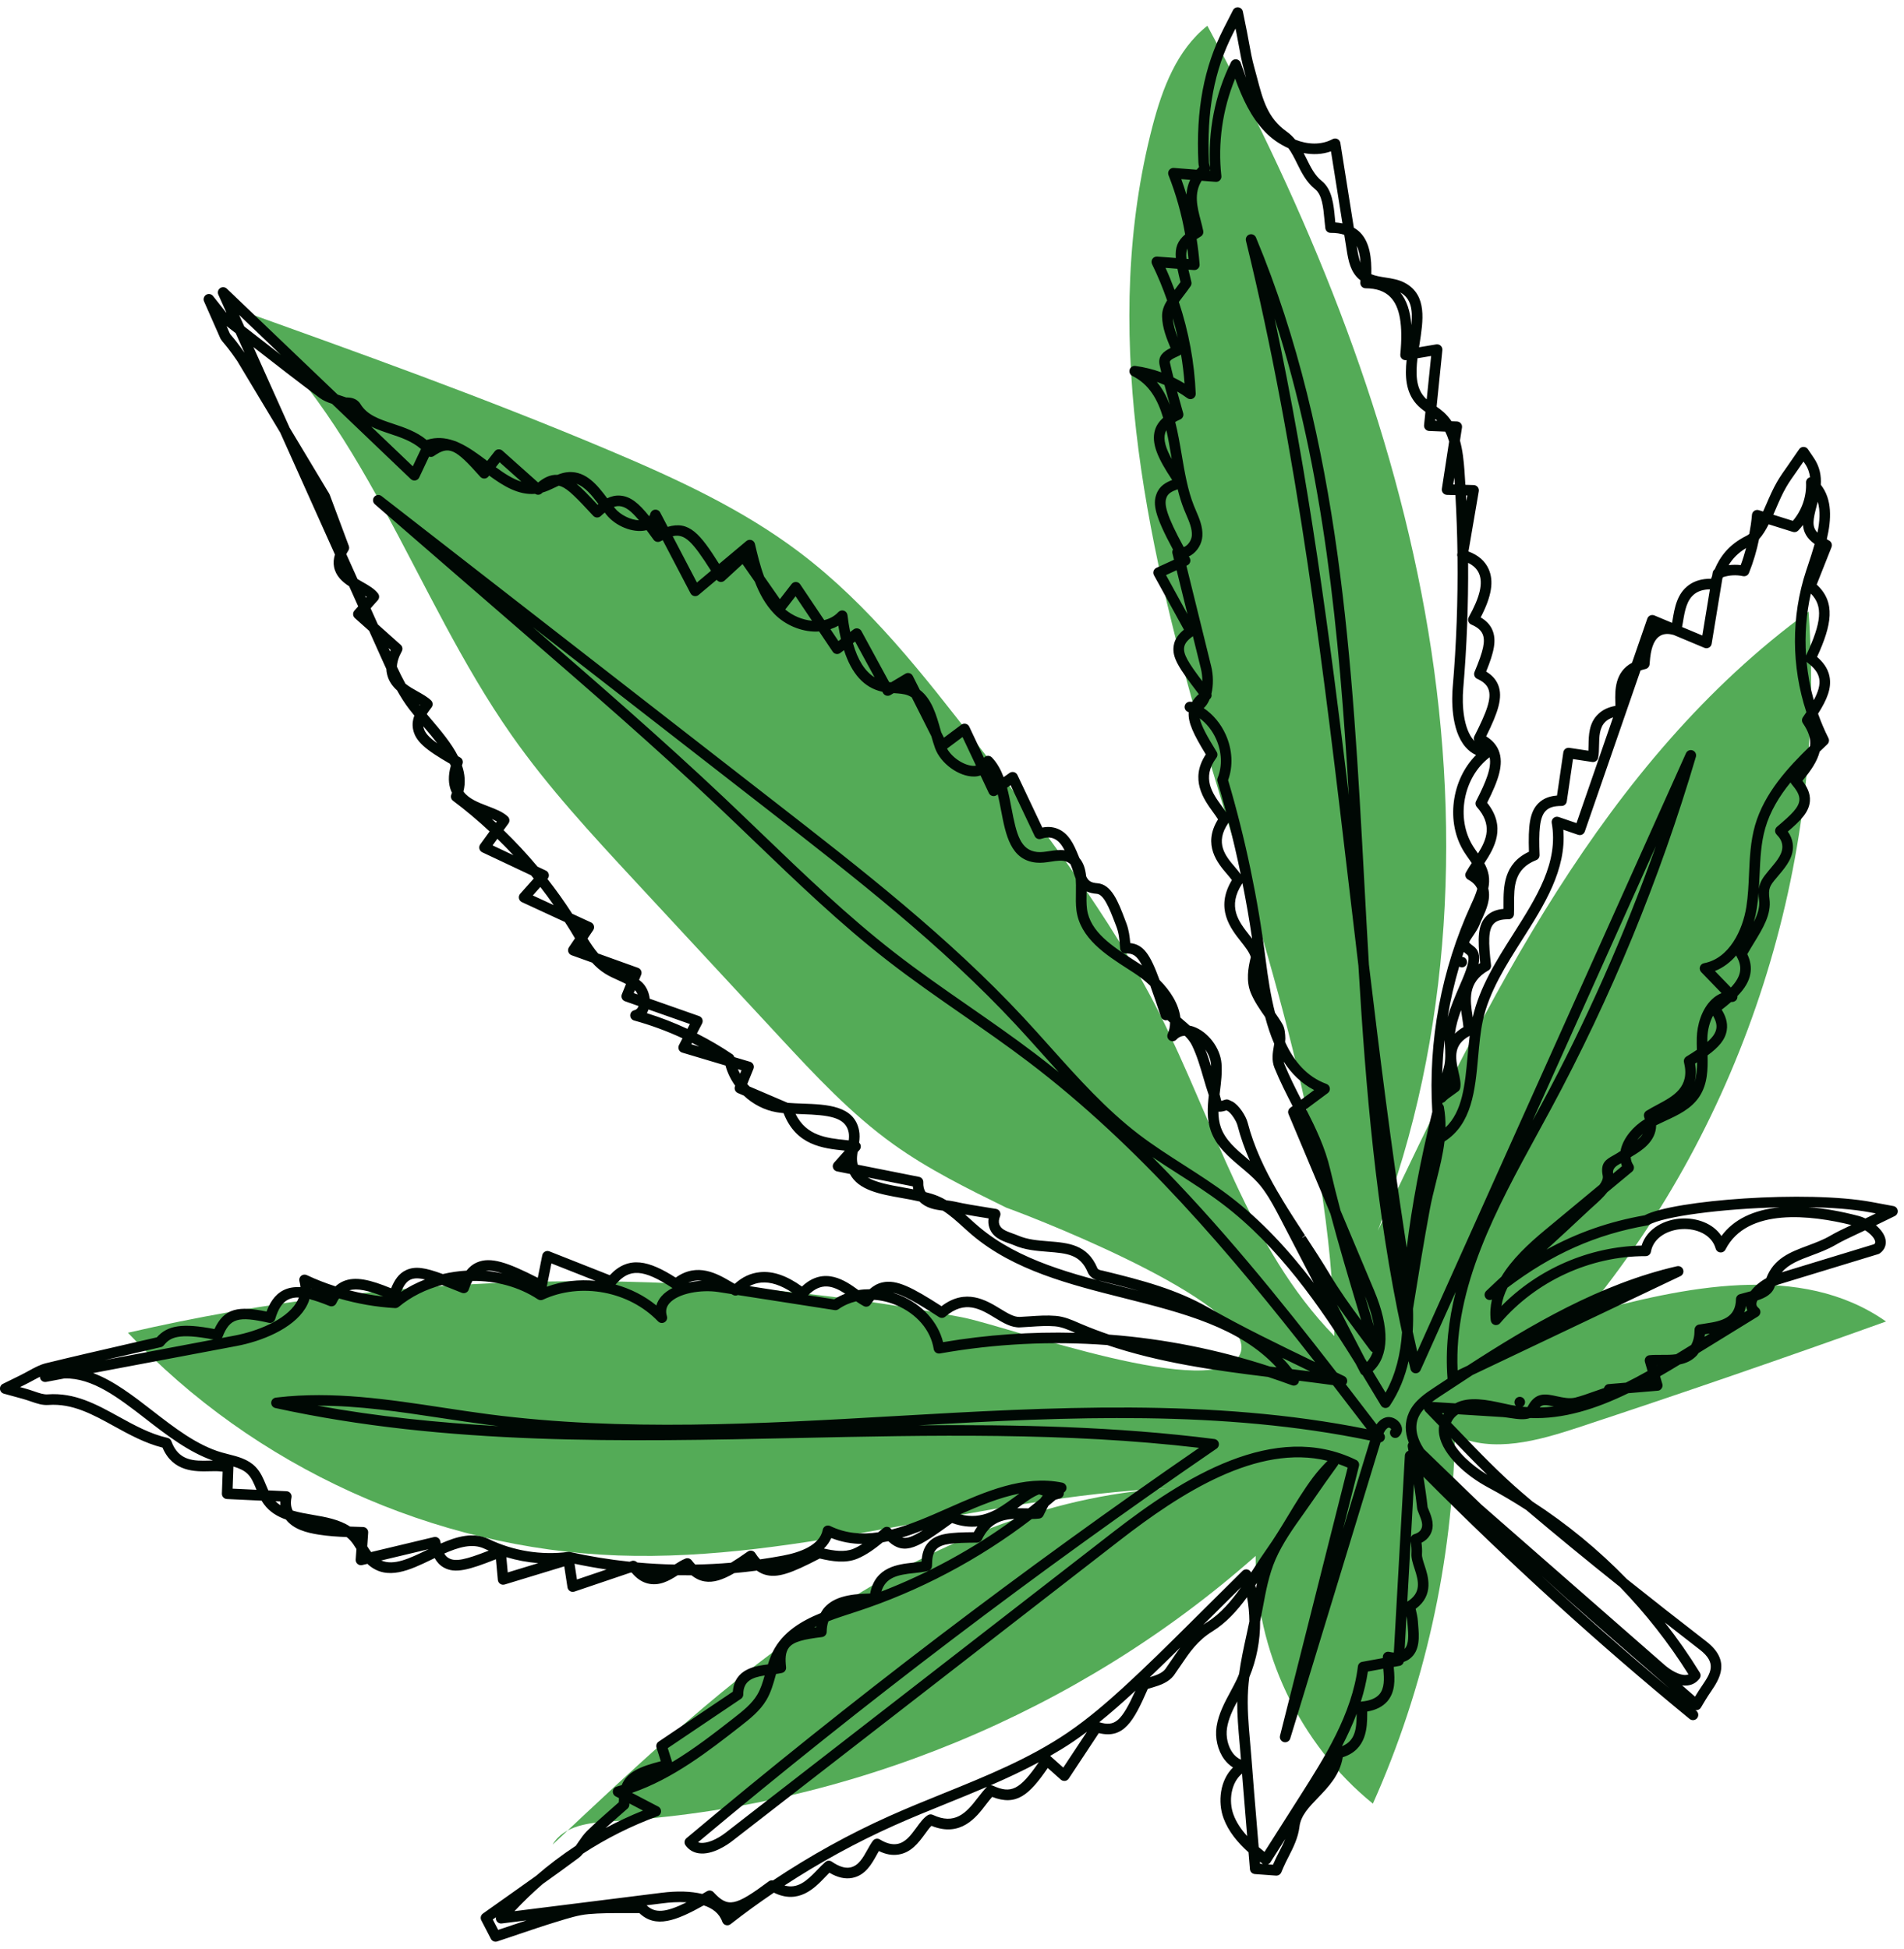
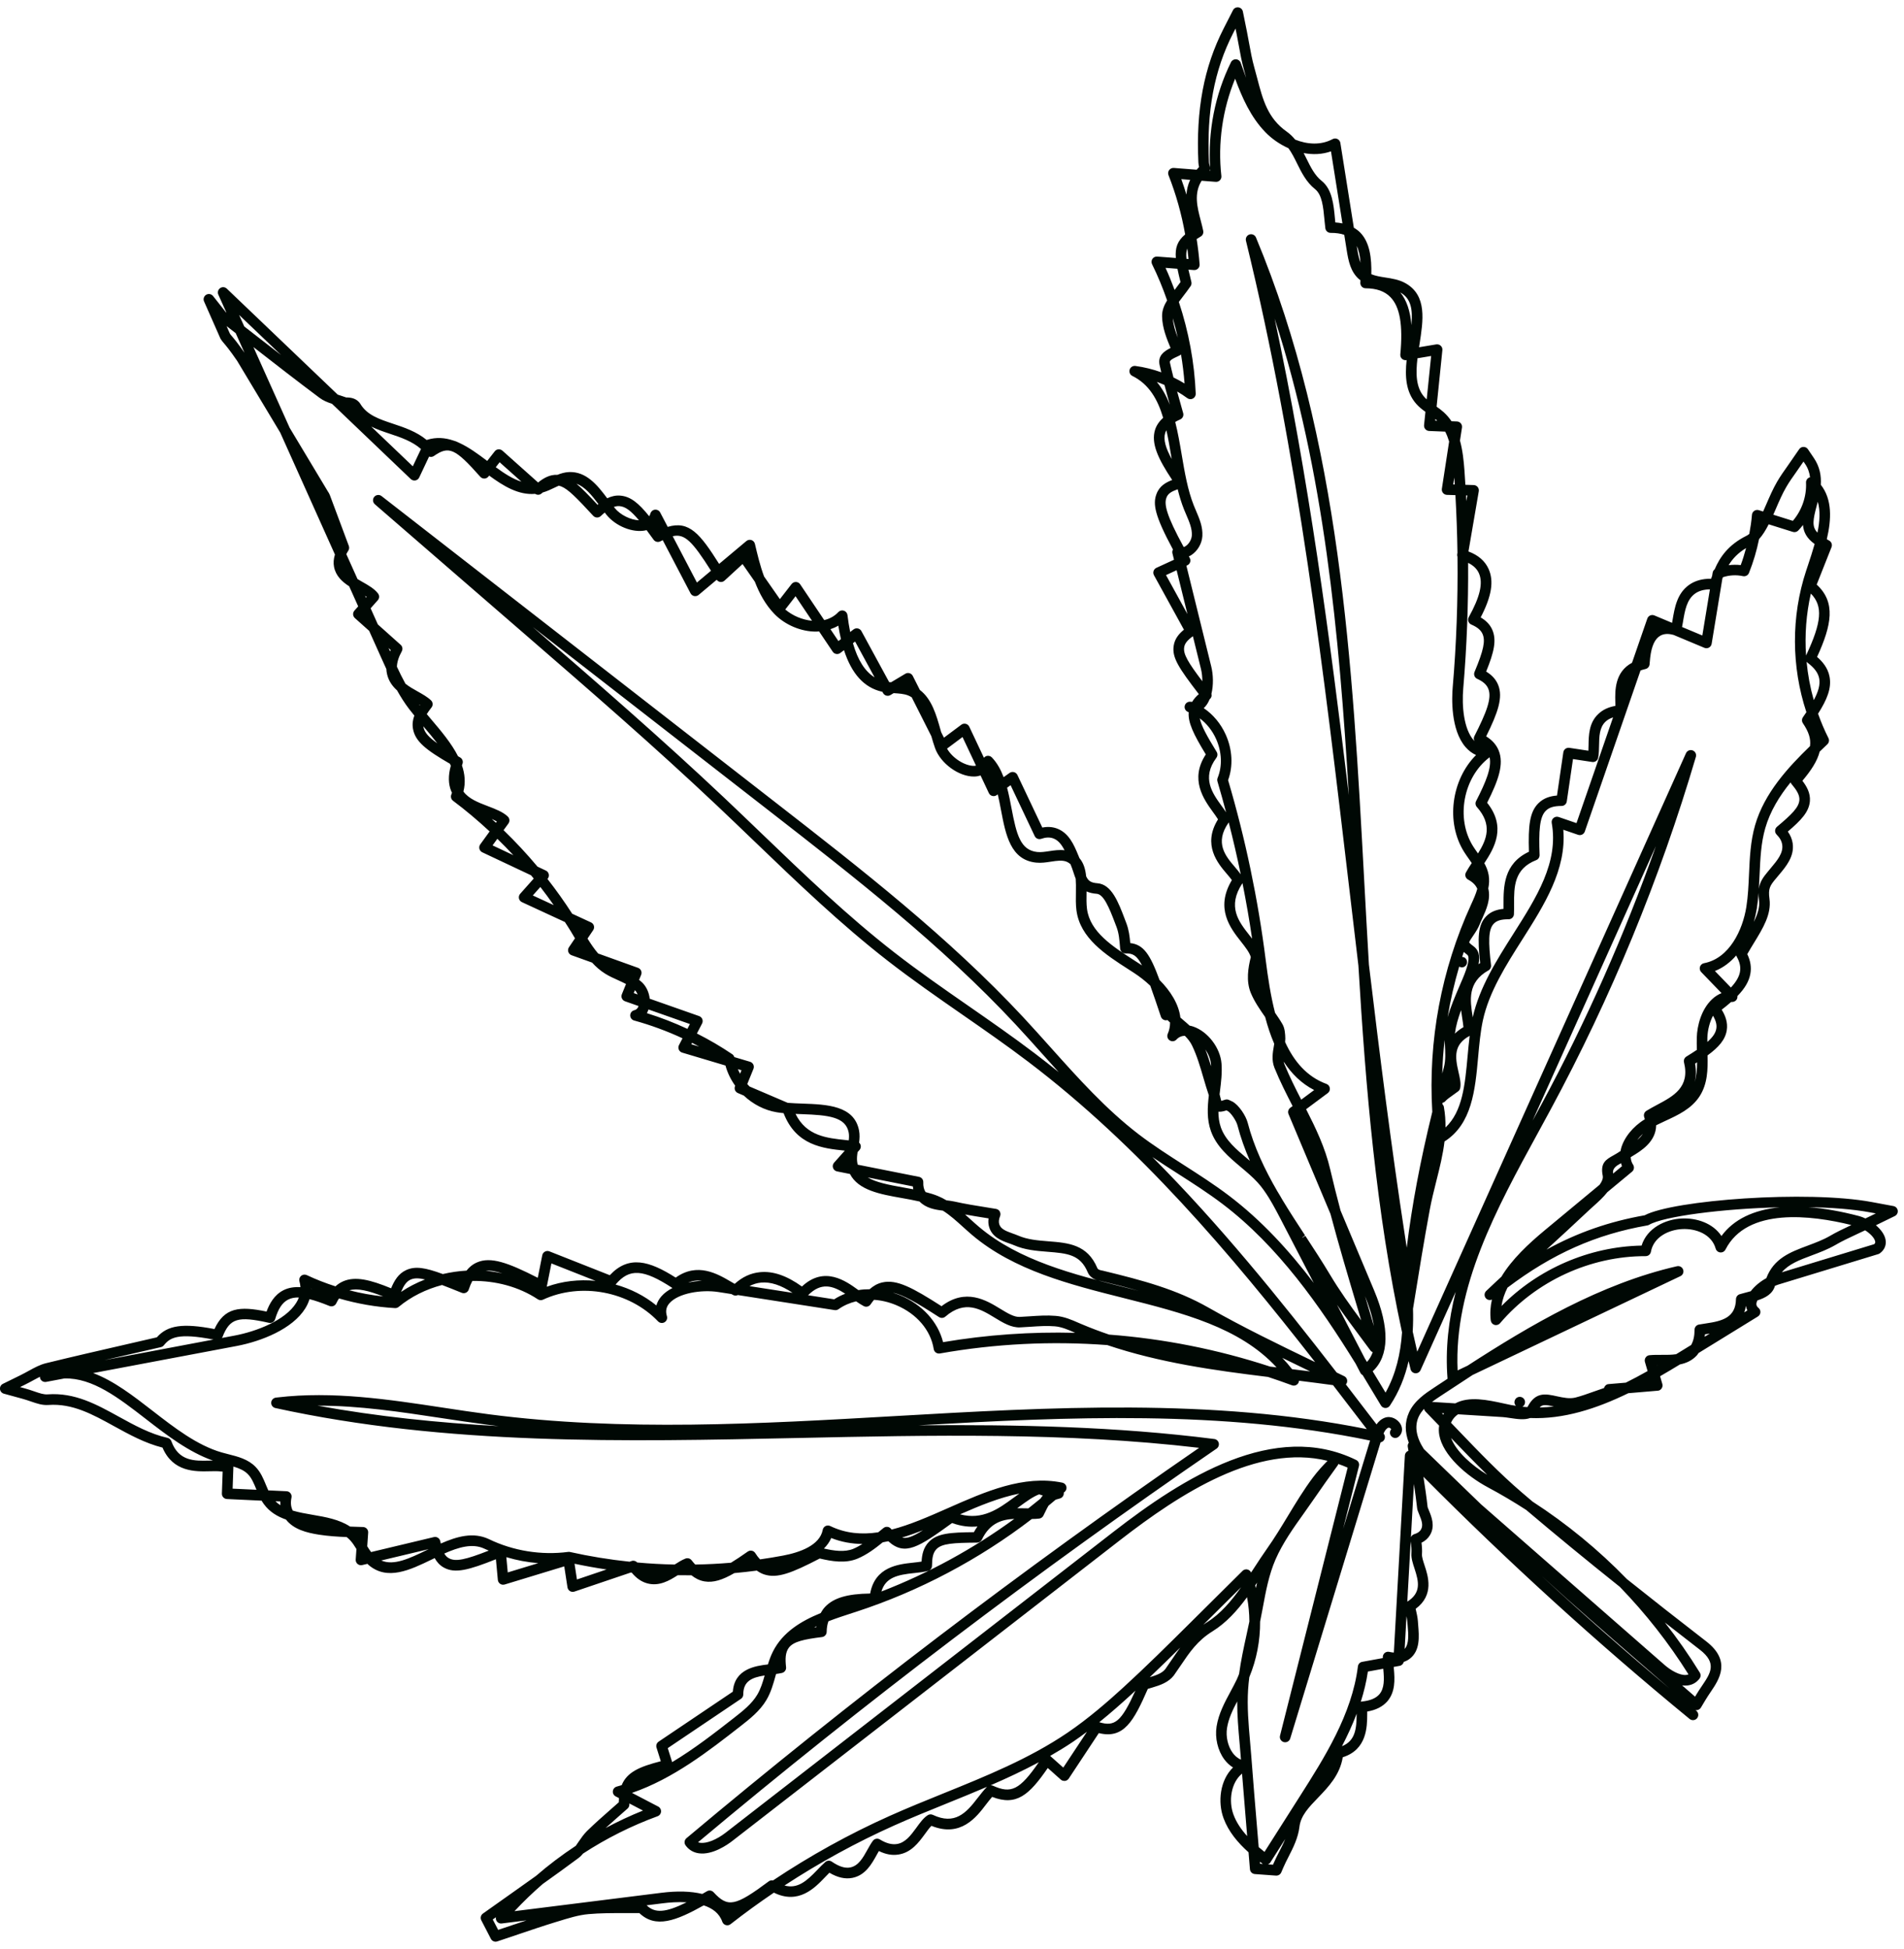
<svg xmlns="http://www.w3.org/2000/svg" width="213" height="218" viewBox="0 0 213 218" fill="none">
-   <path d="M112.552 135.086C108.227 132.961 103.878 130.824 99.961 128.017C95.186 124.596 91.157 120.258 87.163 115.952C81.818 110.189 76.474 104.428 71.129 98.664C66.244 93.397 61.342 88.111 57.219 82.227C46.196 66.498 40.665 46.497 25.801 34.331C40.037 39.423 54.28 44.52 68.207 50.403C75.642 53.545 83.054 56.95 89.488 61.824C97.237 67.692 103.29 75.468 109.248 83.15C116.668 92.717 124.138 102.359 129.604 113.163C135.848 125.508 139.617 139.549 149.273 149.456C148.887 126.412 140.882 104.294 134.456 82.162C128.029 60.03 123.115 36.406 128.934 14.105C130.029 9.906 131.657 5.571 135.067 2.885C146.188 23.496 155.272 45.426 159.412 68.478C163.554 91.529 162.57 115.819 154.138 137.67C166.303 111.969 179.352 85.173 202.327 68.419C204.367 96.537 195.159 125.319 177.175 147.033C188.43 143.943 201.439 141.123 210.989 147.831C199.583 151.924 188.125 155.87 176.617 159.667C172.108 161.155 167.06 162.596 162.761 160.579C162.499 174.738 159.358 188.837 153.585 201.766C145.371 195.115 140.404 184.626 140.468 174.056C120.668 191.59 94.874 202.224 68.471 203.738C65.986 203.882 63.063 204.192 61.823 206.351C71.669 197.07 81.578 187.737 92.88 180.295C104.183 172.854 117.063 167.332 130.567 166.505C109.93 167.396 89.797 174.735 69.154 174.004C48.567 173.275 28.404 164.115 14.313 149.089C44.844 142.043 76.848 141.449 107.618 147.358C112.705 148.335 136.36 157.049 138.741 151.447C140.954 146.24 117.223 136.775 112.554 135.089L112.552 135.086Z" fill="#54AB57" />
  <path d="M204.366 60.312C204.887 58.093 204.985 55.877 203.692 54.226C203.753 53.251 203.592 52.23 202.914 51.231L202.252 50.253C202.143 50.092 201.961 49.994 201.765 49.994C201.565 49.991 201.386 50.088 201.276 50.248L199.985 52.113C199.574 52.692 199.15 53.292 198.795 53.906C198.339 54.692 197.96 55.567 197.588 56.428C197.475 56.688 197.358 56.956 197.239 57.221L196.759 57.071C196.587 57.017 196.4 57.045 196.25 57.145C196.101 57.246 196.004 57.409 195.991 57.588C195.933 58.309 195.825 59.02 195.693 59.727C195.597 59.807 195.499 59.875 195.399 59.925C193.331 60.949 192.394 62.346 191.82 63.688C191.701 63.778 191.619 63.912 191.594 64.063L191.536 64.414C191.496 64.524 191.458 64.632 191.422 64.742C190.435 64.73 189.621 64.959 188.95 65.434C187.605 66.395 187.34 67.975 187.104 69.388L187.091 69.464C187.079 69.536 187.067 69.606 187.055 69.676L185.071 68.845C184.919 68.782 184.75 68.784 184.601 68.851C184.452 68.918 184.336 69.043 184.284 69.198L182.574 74.141C180.629 75.179 180.675 77.27 180.703 78.48L180.706 78.548C180.709 78.69 180.713 78.83 180.714 78.963C179.917 79.104 179.285 79.407 178.793 79.88C177.75 80.866 177.727 82.247 177.709 83.39C177.707 83.581 177.704 83.784 177.692 83.98L175.565 83.657C175.408 83.634 175.251 83.673 175.123 83.766C174.997 83.861 174.913 83.999 174.89 84.156L174.18 88.996C173.498 89.046 172.736 89.235 172.119 89.84C171.112 90.817 170.951 92.394 171.042 95.281C168.19 96.615 168.195 99.219 168.199 101.196C168.2 101.356 168.2 101.515 168.2 101.672C167.551 101.734 166.816 101.92 166.251 102.515C165.325 103.484 165.28 104.931 165.586 107.736C165.523 107.776 165.464 107.817 165.405 107.857C165.589 106.865 165.396 106.249 164.825 105.839C164.418 105.545 164.362 105.429 164.357 105.424C164.365 105.314 164.597 104.972 164.806 104.668C165.058 104.298 165.344 103.879 165.537 103.391C165.625 103.168 165.728 102.941 165.843 102.692C166.273 101.738 166.79 100.579 166.493 99.39C166.594 98.903 166.624 98.402 166.537 97.888C166.452 97.404 166.275 96.969 166.052 96.562C167.211 94.807 168.52 92.497 166.365 89.801C167.649 87.259 168.258 85.469 167.664 83.972C167.405 83.324 166.94 82.798 166.255 82.374C167.596 79.674 168.155 78.002 167.599 76.62C167.353 76.012 166.912 75.521 166.256 75.126C167.137 72.957 167.462 71.588 166.921 70.404C166.672 69.863 166.251 69.424 165.642 69.068C166.875 66.696 167.144 65.004 166.523 63.635C166.121 62.749 165.367 62.097 164.276 61.691L165.431 54.955C165.46 54.786 165.415 54.614 165.306 54.479C165.198 54.346 165.037 54.268 164.865 54.262L163.931 54.233C163.897 53.703 163.868 53.171 163.829 52.641C163.748 51.545 163.628 50.385 163.327 49.291L163.552 47.829C163.578 47.661 163.531 47.492 163.424 47.362C163.317 47.233 163.159 47.154 162.991 47.147L162.378 47.123C162.136 46.762 161.852 46.425 161.517 46.12C161.26 45.886 160.986 45.687 160.712 45.494L161.358 39.169C161.378 38.986 161.309 38.804 161.174 38.678C161.039 38.551 160.851 38.498 160.671 38.525L158.747 38.847C158.764 38.737 158.781 38.627 158.799 38.516C159.219 35.84 159.654 33.074 157.261 31.697C156.536 31.28 155.728 31.157 154.949 31.038C154.391 30.953 153.862 30.861 153.409 30.676C153.452 28.915 153.256 27.131 152.169 26.016C151.959 25.802 151.715 25.628 151.454 25.474L149.946 15.989C149.916 15.8 149.795 15.636 149.624 15.551C149.452 15.466 149.249 15.47 149.082 15.56C147.776 16.263 146.255 16.164 144.89 15.618C144.623 15.292 144.318 14.989 143.949 14.727C141.814 13.229 141.27 11.147 140.638 8.733C140.532 8.329 140.428 7.926 140.312 7.523C140.07 6.662 139.911 5.786 139.742 4.86C139.665 4.425 139.584 3.989 139.498 3.555L139.04 1.291C138.99 1.045 138.79 0.856 138.54 0.822C138.29 0.788 138.047 0.917 137.934 1.14L136.885 3.197C134.679 7.516 133.783 12.277 134.063 18.177C134.07 18.352 134.101 18.521 134.14 18.681C134.041 18.78 133.954 18.882 133.868 18.984L131.316 18.785C131.111 18.769 130.917 18.859 130.794 19.023C130.672 19.188 130.645 19.402 130.719 19.592C131.564 21.739 132.185 23.959 132.584 26.222C131.715 26.961 131.449 27.712 131.54 28.861L129.458 28.702C129.244 28.686 129.042 28.784 128.922 28.96C128.803 29.137 128.788 29.363 128.881 29.554C129.526 30.861 130.082 32.217 130.564 33.601C130.223 34.158 129.988 34.736 130.001 35.392C130.026 36.682 130.515 37.872 130.95 38.928C130.186 39.309 129.514 39.811 129.719 40.81C129.78 41.09 129.848 41.369 129.914 41.649C128.979 41.312 128.008 41.071 127.019 40.938C126.73 40.9 126.459 41.075 126.374 41.351C126.289 41.628 126.417 41.927 126.677 42.054C128.55 42.984 129.511 44.685 130.121 46.737C129.689 47.128 129.377 47.569 129.215 48.082C128.751 49.589 129.546 51.312 131.133 53.693C130.438 53.963 129.695 54.358 129.366 55.289C128.967 56.373 129.157 57.656 131.219 61.472C131.149 61.6 131.124 61.75 131.159 61.897L131.336 62.615L129.364 63.523C129.215 63.593 129.101 63.72 129.05 63.876C128.999 64.032 129.015 64.203 129.093 64.347L132.447 70.442C131.91 70.879 131.422 71.429 131.301 72.234C131.094 73.558 131.863 74.716 134.111 77.649C133.84 77.874 133.576 78.163 133.365 78.514C133.312 78.514 133.26 78.514 133.202 78.504C132.903 78.457 132.614 78.648 132.539 78.944C132.464 79.24 132.627 79.543 132.914 79.647C132.936 79.655 132.959 79.666 132.98 79.674C132.887 80.83 133.516 82.132 134.893 84.394C133.054 87.188 134.686 89.445 135.682 90.824C135.877 91.091 136.092 91.384 136.259 91.658C134.477 94.516 136.261 96.604 137.236 97.745C137.441 97.986 137.653 98.232 137.81 98.453C135.907 101.62 137.653 103.841 138.822 105.326C139.309 105.945 139.772 106.533 139.927 107.066C139.626 108.251 139.381 109.744 139.924 111.068C140.336 112.058 140.929 112.905 141.517 113.75C141.524 113.759 141.528 113.769 141.535 113.778C141.809 114.821 142.14 115.823 142.547 116.762C142.539 116.815 142.531 116.866 142.522 116.921L142.501 117.046C142.382 117.739 142.231 118.603 142.572 119.451C143.181 120.957 143.93 122.422 144.602 123.732L144.339 123.926C144.121 124.088 144.041 124.379 144.147 124.631L148.84 135.796C149.782 139.337 150.823 142.837 151.843 146.253L151.925 146.526C152.042 146.919 152.158 147.31 152.274 147.701C151.053 146.052 149.84 144.357 148.799 142.611C147.917 141.135 146.957 139.668 146.029 138.25L145.688 138.473L145.677 138.454L145.99 138.191C145.139 136.889 144.279 135.572 143.465 134.225C143.283 133.898 143.091 133.574 142.891 133.256C141.492 130.837 140.282 128.312 139.576 125.586C139.376 124.819 138.606 123.633 137.879 123.231L137.484 123.046C137.349 122.983 137.196 122.972 137.052 123.019L136.726 123.123C136.689 123.136 136.655 123.145 136.624 123.153C136.584 123.015 136.546 122.854 136.522 122.757C136.493 122.642 136.466 122.528 136.435 122.418C136.449 122.297 136.464 122.178 136.478 122.056C136.604 121.05 136.731 120.013 136.65 118.974C136.514 117.222 135.132 115.408 133.505 114.844C133.361 114.794 133.22 114.759 133.079 114.732C132.847 114.516 132.611 114.313 132.381 114.118C132.269 114.022 132.159 113.928 132.05 113.832C131.865 112.306 130.93 110.845 129.716 109.626C128.662 106.749 127.93 105.668 126.441 105.498C126.381 104.792 126.289 104.019 126.003 103.272L125.847 102.863C125.116 100.928 124.359 98.929 122.774 98.807C122.023 98.75 121.738 98.534 121.505 98.018C121.428 97.256 121.23 96.544 120.76 95.999L120.619 95.66C120.157 94.543 119.581 93.153 118.199 92.667C117.7 92.493 117.165 92.463 116.605 92.577L113.818 86.695C113.744 86.537 113.602 86.42 113.433 86.376C113.263 86.331 113.083 86.366 112.94 86.466L112.275 86.938C111.964 86.115 111.556 85.356 110.963 84.732C110.819 84.582 110.603 84.518 110.405 84.561C110.271 84.591 110.156 84.669 110.074 84.774L108.433 81.292C108.357 81.131 108.213 81.013 108.04 80.97C107.869 80.928 107.685 80.963 107.544 81.07L105.599 82.522L105.293 81.915C105.267 81.821 105.239 81.732 105.212 81.634C104.755 80.005 104.243 78.199 102.907 77.186L102.112 75.611C102.038 75.464 101.906 75.355 101.749 75.309C101.59 75.264 101.421 75.285 101.282 75.369L99.686 76.322C99.614 76.316 99.539 76.311 99.469 76.303L96.366 70.597C96.283 70.446 96.138 70.338 95.968 70.301C95.798 70.266 95.622 70.306 95.484 70.412L95.109 70.701C94.991 70.114 94.888 69.486 94.806 68.805C94.779 68.578 94.622 68.384 94.404 68.314C94.185 68.241 93.945 68.304 93.787 68.471C93.309 68.981 92.739 69.241 92.205 69.366L89.516 65.365C89.411 65.207 89.234 65.11 89.046 65.103C88.856 65.098 88.675 65.183 88.557 65.332L87.245 67.023L85.476 64.487C85.031 63.289 84.731 62.026 84.453 60.841C84.406 60.642 84.258 60.48 84.064 60.415C83.871 60.352 83.656 60.392 83.497 60.525L80.448 63.082C78.318 59.711 77.104 58.22 74.697 58.939L73.855 57.33C73.742 57.115 73.508 56.99 73.266 57.016C73.266 57.016 73.263 57.016 73.261 57.016C73.021 57.045 72.822 57.216 72.759 57.45C72.728 57.566 72.682 57.663 72.626 57.751C71.44 56.276 70.535 55.535 69.397 55.443C68.863 55.398 68.377 55.523 67.928 55.74C66.835 54.278 65.581 52.715 63.641 52.809C63.177 52.832 62.755 52.958 62.351 53.119C61.507 53.075 60.806 53.483 60.197 53.976L56.204 50.413C56.081 50.304 55.92 50.251 55.758 50.266C55.59 50.271 55.446 50.361 55.345 50.49L54.504 51.562C53.482 50.793 52.443 50.024 51.355 49.531C51.146 49.421 50.936 49.34 50.724 49.284C49.791 48.968 48.82 48.88 47.791 49.197C47.772 49.203 47.758 49.219 47.74 49.226C46.595 48.279 45.222 47.819 43.979 47.406C42.421 46.888 41.075 46.441 40.321 45.195C39.894 44.51 39.16 44.461 38.731 44.462C38.487 44.374 38.235 44.292 37.956 44.202C37.895 44.181 37.837 44.162 37.775 44.142L25.373 32.29C25.169 32.096 24.855 32.071 24.623 32.234C24.392 32.397 24.308 32.702 24.424 32.959L25.328 34.972L25.264 34.922L23.834 33.115C23.648 32.882 23.32 32.821 23.064 32.975C22.809 33.13 22.706 33.448 22.828 33.72L24.647 37.844C24.655 37.863 24.664 37.879 24.674 37.898C24.773 38.072 24.884 38.201 25.035 38.38C25.284 38.672 25.701 39.161 26.526 40.363L31.349 48.393L37.469 62.033C37.322 62.51 37.28 62.975 37.37 63.424C37.572 64.436 38.277 65.077 39.064 65.589L40.071 67.834L39.651 68.306C39.434 68.55 39.456 68.922 39.699 69.141L41.298 70.57L42.67 73.628C42.851 74.029 43.033 74.434 43.22 74.839C43.23 75.047 43.259 75.253 43.309 75.454C43.492 76.208 43.909 76.773 44.417 77.228C44.818 77.946 45.258 78.646 45.763 79.309C45.948 79.553 46.15 79.802 46.352 80.048C46.178 80.516 46.105 81.012 46.203 81.547C46.458 82.944 47.65 83.888 50.341 85.444C50.374 85.518 50.402 85.591 50.432 85.665C50.128 86.755 50.144 87.694 50.483 88.52C50.505 88.577 50.538 88.624 50.564 88.677C50.541 88.74 50.523 88.802 50.496 88.866C50.385 89.119 50.462 89.414 50.682 89.579C52.101 90.642 53.465 91.794 54.775 93.01L53.725 94.459C53.621 94.601 53.587 94.783 53.63 94.954C53.673 95.124 53.792 95.265 53.951 95.343L59.406 97.915C59.507 98.036 59.61 98.157 59.71 98.28L58.191 99.987C58.067 100.127 58.016 100.317 58.053 100.5C58.091 100.684 58.214 100.838 58.383 100.917L63.197 103.143C63.424 103.503 63.661 103.858 63.878 104.22L64.127 104.638C64.192 104.746 64.257 104.856 64.323 104.966L63.647 105.969C63.546 106.12 63.52 106.31 63.577 106.483C63.633 106.656 63.767 106.794 63.938 106.856L66.236 107.682C66.667 108.15 67.144 108.576 67.703 108.923C68.162 109.21 68.653 109.43 69.125 109.642C69.44 109.785 69.745 109.926 70.032 110.077L69.566 111.226C69.505 111.376 69.508 111.543 69.575 111.692C69.641 111.84 69.765 111.953 69.918 112.007L71.437 112.542C71.346 112.799 71.189 112.959 70.962 113.011C70.698 113.07 70.508 113.303 70.502 113.575C70.496 113.846 70.675 114.087 70.936 114.159C72.8 114.674 74.609 115.341 76.353 116.15L75.957 116.912C75.875 117.069 75.868 117.253 75.938 117.416C76.006 117.577 76.144 117.701 76.314 117.751L81.158 119.196C81.38 120.01 81.754 120.773 82.246 121.458L82.227 121.507C82.105 121.806 82.246 122.147 82.543 122.273L83.208 122.559C84.227 123.518 85.51 124.196 86.895 124.426C87.143 124.467 87.399 124.497 87.661 124.525C89.058 128.145 92.066 128.465 94.507 128.718L93.308 130.065C93.167 130.224 93.122 130.445 93.189 130.646C93.256 130.848 93.425 130.997 93.633 131.039L95.085 131.328C96.028 133.158 98.478 133.596 100.866 134.017C101.538 134.135 102.22 134.258 102.87 134.409C103.588 135.152 104.596 135.323 105.477 135.429C106.264 135.927 106.98 136.572 107.725 137.247C108.071 137.558 108.415 137.87 108.767 138.168C113.449 142.121 119.694 143.694 125.734 145.215C132.366 146.885 138.665 148.478 142.81 152.963C142.57 152.934 142.329 152.905 142.088 152.875C136.235 150.958 130.185 149.759 124.076 149.297C123.047 148.946 122.026 148.563 121.018 148.135L120.664 147.984C119.91 147.653 119.056 147.278 118.108 147.202C117.124 147.119 116.166 147.185 115.213 147.249C114.839 147.275 114.469 147.299 114.075 147.317C113.447 147.353 112.69 146.891 111.888 146.403C110.341 145.457 108.036 144.049 105.328 146.119C102.072 144.03 100.315 143.096 98.71 143.459C98.132 143.589 97.669 143.877 97.287 144.221C96.862 144.221 96.441 144.249 96.03 144.318C96.009 144.303 95.988 144.287 95.967 144.273C94.638 143.312 92.222 141.565 89.711 143.917C88.013 142.698 86.476 142.171 85.026 142.313C83.975 142.413 83.043 142.851 82.191 143.621C82.103 143.568 82.013 143.517 81.923 143.466L81.757 143.371C80.253 142.492 78.015 141.185 75.589 142.922C72.64 141.041 70.334 140.387 68.218 142.653L61.461 139.984C61.298 139.919 61.114 139.93 60.96 140.016C60.805 140.1 60.697 140.247 60.663 140.42L60.16 142.943C56.816 141.23 54.887 140.557 53.366 141.22C52.868 141.434 52.487 141.761 52.188 142.14C51.295 142.189 50.408 142.322 49.539 142.524C47.572 141.802 46.462 141.611 45.441 142.077C44.574 142.473 44.114 143.242 43.754 144.117C41.41 143.154 39.745 142.745 38.383 143.338C38.07 143.473 37.787 143.661 37.528 143.898C36.429 143.546 35.356 143.129 34.32 142.64C34.111 142.542 33.863 142.574 33.687 142.723C33.51 142.872 33.435 143.111 33.499 143.334C33.56 143.557 33.596 143.774 33.611 143.989C32.916 143.951 32.283 144.043 31.712 144.33C30.67 144.86 30.134 145.857 29.82 146.72C26.764 146.08 25.1 146.282 23.992 148.675C20.448 147.996 18.751 148.242 17.548 149.601L14.23 150.365C11.07 151.09 8.085 151.775 5.154 152.494C4.477 152.657 3.886 152.982 3.255 153.326C2.955 153.492 2.623 153.674 2.236 153.865L0.326 154.804C0.106 154.912 -0.026 155.146 -0.002 155.391C0.022 155.635 0.193 155.84 0.431 155.905L2.483 156.467C2.822 156.56 3.115 156.66 3.375 156.749L3.502 156.792C4.142 157.011 4.745 157.218 5.423 157.168C8.105 156.974 10.363 158.22 12.765 159.545C14.46 160.478 16.209 161.44 18.182 161.939C19.344 164.686 21.876 164.625 23.458 164.585C23.909 164.573 24.333 164.563 24.73 164.61C24.789 164.617 24.849 164.621 24.909 164.627L24.822 167.08C24.811 167.403 25.062 167.677 25.386 167.691L29.268 167.874C29.346 168.006 29.429 168.136 29.522 168.262C30.163 169.138 31.03 169.647 31.993 169.986C32.837 171.085 34.312 171.464 35.684 171.678C36.725 171.841 37.763 171.904 38.78 171.945C38.922 172.058 39.059 172.181 39.182 172.316C39.442 172.596 39.656 172.933 39.874 173.285L39.792 174.464C39.78 174.652 39.856 174.835 39.999 174.955C40.143 175.076 40.335 175.123 40.519 175.079L41.104 174.941C41.148 174.983 41.186 175.027 41.233 175.067C43.331 176.859 45.866 175.632 48.316 174.447C48.421 174.397 48.523 174.347 48.628 174.297C48.859 174.721 49.174 175.088 49.635 175.349C50.893 176.059 52.44 175.638 55.479 174.426L55.694 176.741C55.71 176.919 55.805 177.078 55.953 177.178C56.1 177.277 56.285 177.303 56.456 177.253L63.123 175.224L63.484 177.574C63.512 177.747 63.612 177.9 63.762 177.991C63.912 178.082 64.093 178.101 64.259 178.046L70.565 175.913C70.6 175.917 70.635 175.92 70.669 175.925C71.189 176.556 71.781 176.963 72.44 177.133C73.752 177.472 74.883 176.814 75.812 176.218C76.323 176.225 76.837 176.226 77.35 176.22C77.747 176.538 78.216 176.803 78.807 176.904C79.808 177.072 80.835 176.739 82.151 175.976C82.992 175.9 83.831 175.807 84.666 175.696C84.906 175.87 85.174 176.025 85.489 176.126C86.944 176.6 88.532 175.993 91.705 174.344C93.051 174.664 94.567 174.92 95.919 174.363C96.999 173.913 97.923 173.205 98.753 172.532C98.96 172.496 99.166 172.454 99.373 172.411C101.24 174.114 102.778 173.076 106.509 170.375C107.545 170.75 108.49 170.843 109.351 170.758C109.209 170.952 109.074 171.166 108.948 171.399C106.315 171.425 104.864 171.52 103.924 172.473C103.299 173.119 103.142 173.904 103.096 174.687C102.796 174.739 102.461 174.773 102.105 174.813C100.51 174.988 97.887 175.264 97.344 178.261C94.769 178.295 93.242 178.755 92.291 179.767C92.099 179.973 91.946 180.205 91.811 180.448C89.612 181.345 87.581 182.577 86.487 184.712C86.241 185.192 86.061 185.692 85.906 186.194C84.512 186.352 82.159 186.698 81.983 189.24L73.678 194.833C73.461 194.98 73.366 195.25 73.445 195.501L73.923 197.021C71.555 197.628 70.139 198.238 69.549 199.697C69.365 199.752 69.181 199.81 68.996 199.859C68.761 199.922 68.587 200.123 68.56 200.365C68.533 200.609 68.658 200.843 68.874 200.954L69.244 201.147C69.235 201.297 69.227 201.45 69.226 201.613L68.385 202.354C67.475 203.155 66.532 203.982 65.658 204.839C65.293 205.209 65.018 205.601 64.716 206.045C64.617 206.197 64.517 206.347 64.416 206.482C62.86 207.506 61.371 208.631 59.962 209.851C59.142 210.434 58.319 211.02 57.513 211.592L54.026 214.062C53.785 214.233 53.706 214.555 53.843 214.816L54.915 216.889C55.049 217.148 55.354 217.274 55.629 217.178L57.998 216.382C59.412 215.903 60.796 215.435 62.184 215.01L62.47 214.924C63.531 214.596 64.732 214.218 65.843 214.125C67.126 214.009 68.431 214.01 69.942 214.012C70.449 214.012 70.974 214.012 71.523 214.008C73.343 215.748 75.615 214.885 78.725 213.146C79.684 213.461 80.47 214.022 80.802 214.978C80.865 215.159 81.01 215.298 81.195 215.352C81.379 215.407 81.576 215.369 81.726 215.251C83.3 214.018 84.921 212.846 86.575 211.724C89.333 213.084 91.151 211.193 92.265 210.027C92.434 209.848 92.609 209.665 92.784 209.495C93.709 210.042 94.557 210.228 95.354 210.071C96.811 209.786 97.512 208.521 98.076 207.504C98.151 207.367 98.234 207.216 98.32 207.068C99.079 207.438 99.787 207.572 100.498 207.462C101.936 207.248 102.766 206.122 103.433 205.216L103.477 205.156C103.72 204.82 103.968 204.477 104.199 204.248C107.482 205.586 109.245 203.26 110.31 201.857C110.55 201.546 110.773 201.262 110.991 201.011C113.722 202.076 115.154 200.774 117.214 197.778L118.672 199.08C118.801 199.195 118.967 199.233 119.142 199.224C119.313 199.201 119.464 199.107 119.56 198.964L122.924 193.875C125.728 194.568 126.836 192.522 128.407 188.929C128.579 188.875 128.747 188.825 128.913 188.777C129.802 188.517 130.72 188.197 131.316 187.426C131.575 187.057 131.824 186.692 132.07 186.33C133.083 184.829 133.956 183.532 135.653 182.484C137.187 181.53 138.407 180.169 139.505 178.673C139.674 179.566 139.762 180.475 139.768 181.387L139.443 182.905C139.133 184.324 138.817 185.776 138.617 187.255C138.532 187.459 138.457 187.668 138.362 187.867C138.144 188.327 137.899 188.779 137.657 189.23C137.003 190.444 136.326 191.701 136.1 193.127C135.897 194.407 136.226 195.817 136.957 196.808C137.241 197.189 137.571 197.496 137.937 197.721C136.48 199.135 136.203 201.578 136.88 203.406C137.441 204.92 138.483 206.14 139.673 207.209L139.831 209.103C139.855 209.393 140.087 209.623 140.378 209.644L142.749 209.817C142.787 209.82 142.824 209.819 142.861 209.814C143.069 209.79 143.252 209.655 143.335 209.458L143.561 208.925C143.735 208.519 143.945 208.111 144.146 207.716C144.651 206.727 145.222 205.605 145.368 204.365C145.516 203.102 146.414 202.174 147.47 201.08C148.611 199.891 149.893 198.554 150.214 196.577C152.925 195.723 152.942 193.169 152.95 191.755L152.951 191.66C152.951 191.594 152.952 191.529 152.952 191.463C153.93 191.294 154.662 190.923 155.191 190.333C156.09 189.288 156.049 187.944 155.929 186.65C155.925 186.591 155.92 186.532 155.914 186.473L156.579 186.351C156.81 186.309 156.983 186.131 157.039 185.909C157.274 185.826 157.496 185.721 157.692 185.57C158.892 184.666 158.759 183.068 158.648 181.749L158.617 181.328C158.587 180.921 158.473 180.42 158.37 179.973C160.464 178.432 159.759 176.298 159.364 175.107C159.213 174.646 159.057 174.169 159.076 173.881C159.107 173.418 159.072 172.976 159.023 172.579C159.437 172.374 159.755 172.09 159.971 171.726C160.578 170.717 160.131 169.639 159.863 168.992C159.825 168.899 159.722 168.653 159.709 168.603C159.585 167.478 159.419 166.345 159.239 165.2C168.675 174.701 178.68 183.808 189.018 192.293C189.272 192.501 189.645 192.462 189.851 192.211C190.058 191.958 190.022 191.585 189.769 191.378C189.735 191.351 189.702 191.322 189.668 191.295C189.732 191.306 189.798 191.318 189.862 191.305C190.035 191.278 190.188 191.175 190.279 191.025L190.777 190.193C190.966 189.874 191.164 189.581 191.347 189.309L191.396 189.237C192.318 187.871 193.712 185.806 190.876 183.614C187.699 181.158 184.764 178.853 182.008 176.653C178.831 173.377 175.287 170.464 171.445 167.976C171.052 167.642 170.659 167.308 170.27 166.976C167.771 164.839 165.418 162.386 163.141 160.01C162.87 159.726 162.596 159.445 162.323 159.161C162.417 158.952 162.536 158.75 162.709 158.559C162.83 158.423 162.966 158.311 163.108 158.212L168.119 158.525C168.348 158.539 168.626 158.582 168.907 158.624L168.965 158.632C169.727 158.747 170.549 158.864 171.172 158.629C174.907 158.783 178.584 157.593 182.162 155.851L185.445 155.574C185.638 155.569 185.783 155.466 185.884 155.319C185.984 155.173 186.014 154.989 185.965 154.819L185.713 153.954C186.461 153.523 187.203 153.081 187.939 152.632C188.627 152.492 189.282 152.208 189.824 151.625C189.898 151.54 189.957 151.444 190.023 151.353L196.656 147.27C196.818 147.17 196.922 146.997 196.936 146.808C196.95 146.617 196.871 146.434 196.724 146.312C196.47 146.101 196.47 145.91 196.5 145.752C196.519 145.663 196.553 145.567 196.602 145.471C197.512 145.175 198.303 144.752 198.565 143.844C198.565 143.844 198.566 143.843 198.566 143.84C198.694 143.786 198.821 143.736 198.947 143.698L210.121 140.292C210.185 140.272 210.245 140.243 210.299 140.203C210.823 139.818 211.049 139.273 210.934 138.666C210.826 138.094 210.405 137.53 209.858 137.065L211.973 136.033C212.203 135.921 212.334 135.675 212.3 135.422C212.265 135.169 212.073 134.966 211.822 134.919L209.42 134.472C202.179 133.117 187.178 134.249 183.99 135.949C180.037 136.646 176.474 137.879 173.005 139.789C174.559 138.365 176.164 136.896 177.744 135.4L178.272 134.92C178.813 134.435 179.384 133.918 179.813 133.364L182.576 131.072C182.808 130.878 182.858 130.544 182.692 130.291C182.524 130.036 182.441 129.753 182.425 129.451C182.485 129.413 182.542 129.374 182.603 129.338C183.579 128.749 185.248 127.74 185.274 125.88C185.591 125.723 185.914 125.568 186.254 125.412C187.713 124.74 189.222 124.046 190.137 122.631C191.028 121.249 191.061 119.642 191.025 118.061C192.28 117.143 193.002 116.307 193.171 115.264C193.316 114.364 192.999 113.584 192.605 112.952C192.999 112.651 193.34 112.367 193.654 112.092C193.689 112.091 193.723 112.084 193.759 112.085C194.001 112.093 194.223 111.955 194.321 111.734C194.365 111.635 194.376 111.529 194.364 111.425C195.209 110.555 195.661 109.769 195.811 108.943C195.943 108.208 195.83 107.483 195.467 106.736C195.69 106.34 195.93 105.945 196.166 105.559L196.213 105.483C197.225 103.831 198.182 102.272 197.952 100.559C197.793 99.387 198.003 99.072 198.693 98.255L199.041 97.838C199.804 96.93 200.754 95.795 200.548 94.347C200.481 93.879 200.298 93.435 200.003 93.024C201.477 91.766 202.372 90.84 202.473 89.621C202.541 88.718 202.121 87.978 201.634 87.343C202.619 86.177 203.302 85.133 203.566 84.08C203.855 83.802 204.142 83.529 204.425 83.26C204.614 83.08 204.663 82.797 204.546 82.564C204.099 81.68 203.717 80.769 203.385 79.84C204.401 78.242 204.909 76.975 204.674 75.71C204.488 74.704 203.857 73.987 203.276 73.488C204.915 69.91 205.392 67.381 203.233 65.395L204.891 61.211C205.001 60.938 204.891 60.626 204.637 60.48L204.364 60.323L204.366 60.312ZM202.082 79.665C201.959 79.849 201.831 80.036 201.695 80.231C201.555 80.433 201.553 80.699 201.689 80.902C202.325 81.845 202.601 82.629 202.485 83.468C200.034 85.844 197.373 88.724 196.34 92.316C195.823 94.112 195.742 95.98 195.662 97.786C195.608 99 195.553 100.252 195.364 101.449C194.959 104.018 193.474 107.209 190.629 107.749C190.416 107.789 190.241 107.944 190.175 108.151C190.109 108.358 190.163 108.584 190.313 108.741L192.589 111.097C192.21 111.246 191.855 111.474 191.532 111.777C190.327 112.907 189.857 114.733 189.819 116.065C189.805 116.523 189.817 116.987 189.829 117.443C189.487 117.674 189.098 117.924 188.655 118.194C188.436 118.329 188.328 118.59 188.389 118.84C189.074 121.625 187.206 122.619 185.398 123.583L185.302 123.634C184.929 123.834 184.544 124.041 184.182 124.266C183.948 124.412 183.847 124.7 183.935 124.962C183.965 125.046 183.988 125.128 184.007 125.208C182.683 126.005 181.642 127.289 181.331 128.544C181.314 128.616 181.307 128.686 181.294 128.757C181.261 128.778 181.223 128.8 181.19 128.821C180.986 128.965 180.761 129.093 180.508 129.238C179.668 129.707 179.005 130.076 179.296 131.523C179.361 131.832 179.206 132.177 178.946 132.536L172.841 137.6C170.988 139.137 169.135 140.87 167.961 142.822C167.785 142.987 167.606 143.148 167.43 143.312L166.264 144.413C166.033 144.632 166.017 144.994 166.226 145.233C166.4 145.43 166.672 145.476 166.902 145.376C166.731 146.127 166.674 146.905 166.77 147.713C166.798 147.946 166.961 148.141 167.186 148.209C167.409 148.277 167.656 148.205 167.808 148.026C171.822 143.311 177.915 140.504 184.104 140.52C184.388 140.522 184.636 140.315 184.687 140.032C184.984 138.381 186.667 137.565 188.195 137.491C189.726 137.416 191.477 138.064 191.932 139.677C191.998 139.911 192.2 140.082 192.444 140.104C192.685 140.129 192.918 140.001 193.028 139.784C195.449 135.031 202.658 135.937 207.115 137.041C206.195 137.472 205.438 137.834 204.707 138.261C203.944 138.704 203.089 139.021 202.221 139.346C200.278 140.071 198.438 140.763 197.597 142.985C196.927 143.352 196.291 143.868 195.858 144.442C195.692 144.49 195.519 144.538 195.329 144.587L195.183 144.625C194.996 144.675 194.81 144.725 194.628 144.778C194.38 144.851 194.208 145.077 194.202 145.335C194.167 147.393 192.673 147.779 190.858 148.045C190.59 148.085 190.32 148.126 190.053 148.174C189.772 148.225 189.569 148.469 189.569 148.754C189.568 149.456 189.439 150.019 189.189 150.458L187.983 151.2C187.825 151.296 187.667 151.393 187.509 151.49C187.007 151.566 186.452 151.566 185.87 151.562C185.425 151.56 184.964 151.557 184.525 151.602C184.34 151.618 184.194 151.715 184.096 151.861C183.998 152.006 183.969 152.187 184.018 152.357L184.315 153.377C183.503 153.834 182.691 154.267 181.879 154.672L179.965 154.833C179.779 154.838 179.642 154.933 179.541 155.069C179.494 155.131 179.461 155.201 179.443 155.273L178.293 155.673C177.623 155.913 176.93 156.162 176.244 156.338C175.598 156.5 174.903 156.353 174.202 156.203C172.908 155.917 171.791 155.672 170.901 157.359C170.891 157.379 170.874 157.392 170.862 157.409C170.679 157.396 170.494 157.389 170.31 157.369C170.372 157.332 170.427 157.288 170.475 157.229C170.509 157.186 170.536 157.138 170.558 157.087C170.601 156.989 170.615 156.884 170.604 156.782C170.584 156.619 170.498 156.464 170.351 156.363C170.081 156.178 169.713 156.246 169.529 156.517C169.506 156.551 169.485 156.59 169.468 156.629C169.426 156.726 169.411 156.832 169.424 156.933C169.439 157.055 169.5 157.166 169.588 157.261C169.411 157.232 169.234 157.214 169.056 157.178C168.782 157.124 168.501 157.062 168.216 156.999C166.386 156.601 164.359 156.162 162.8 156.989L160.197 156.827C160.481 156.616 160.789 156.405 161.122 156.187C162.324 155.394 163.531 154.599 164.748 153.809L187.988 142.758C188.261 142.629 188.393 142.315 188.292 142.03C188.193 141.745 187.899 141.582 187.601 141.648C179.058 143.606 171.237 148.203 164.178 152.771L163.062 153.302C162.636 143.95 167.419 135.198 172.051 126.726C172.527 125.853 173.003 124.984 173.469 124.117C180.229 111.59 185.695 98.317 189.718 84.666C189.805 84.367 189.647 84.052 189.356 83.945C189.064 83.837 188.738 83.973 188.611 84.258L158.546 151.206C158.371 150.458 158.202 149.709 158.039 148.958C158.092 148.109 158.098 147.254 158.073 146.401L158.182 145.739C158.733 142.326 159.303 138.796 159.958 135.272C160.141 134.283 160.391 133.282 160.634 132.312L160.68 132.124C161.059 130.623 161.42 129.166 161.597 127.692C164.671 125.742 165.025 121.937 165.358 118.25C165.483 116.866 165.613 115.437 165.888 114.156C166.576 110.961 168.473 107.975 170.307 105.087C172.746 101.247 175.261 97.284 174.886 92.82L176.54 93.387C176.85 93.495 177.185 93.329 177.291 93.021L183.524 75.004C183.692 74.943 183.871 74.887 184.074 74.843C184.323 74.789 184.509 74.581 184.536 74.328C184.544 74.264 184.55 74.194 184.554 74.126L184.605 73.576C184.759 72.251 185.14 71.44 185.764 71.099C186.165 70.884 186.649 70.864 187.233 71.031L190.67 72.47C190.836 72.54 191.026 72.53 191.185 72.441C191.344 72.353 191.453 72.199 191.482 72.019L192.68 64.733C192.7 64.679 192.72 64.627 192.741 64.572C193.458 64.334 194.242 64.29 194.982 64.452C195.264 64.513 195.548 64.363 195.657 64.094C196.151 62.866 196.522 61.599 196.785 60.307C197.191 59.865 197.541 59.287 197.863 58.653L200.566 59.502C200.78 59.568 201.012 59.511 201.168 59.35C201.359 59.155 201.533 58.944 201.699 58.726C201.758 59.5 202.1 60.212 203.002 60.857C202.771 61.681 202.497 62.513 202.228 63.319L202.047 63.861C200.361 68.983 200.399 74.57 202.077 79.66L202.082 79.665ZM159.474 157.912C159.984 158.428 160.489 158.958 160.995 159.483C160.945 159.822 160.948 160.172 161.011 160.531C161.406 162.781 164.033 165.093 166.46 166.388C167.925 167.169 169.349 168.016 170.738 168.913C173.987 171.666 177.429 174.495 181.212 177.517C184.093 180.494 186.674 183.771 188.889 187.305C188.811 187.339 188.742 187.359 188.633 187.37C187.93 187.443 186.918 186.866 186.229 186.263L165.68 168.279C164.389 167.035 163.104 165.794 161.841 164.569L159.283 162.096C158.424 160.754 158.226 159.549 158.704 158.493C158.853 158.164 159.061 157.874 159.314 157.601C159.334 157.715 159.389 157.824 159.474 157.909V157.912ZM155.932 184.866C155.772 184.855 155.604 184.83 155.419 184.788C155.253 184.751 155.076 184.784 154.937 184.887C154.8 184.988 154.712 185.144 154.696 185.314C154.692 185.369 154.697 185.427 154.695 185.482L152.388 185.903C152.133 185.948 151.939 186.156 151.908 186.412C151.248 191.77 148.157 196.632 145.43 200.919L141.459 207.164C141.239 206.99 141.023 206.81 140.811 206.629L140.649 204.706C140.419 201.978 140.191 199.249 139.986 196.521C139.953 196.072 139.913 195.62 139.873 195.169L139.844 194.827C139.675 192.914 139.501 190.933 139.625 188.991C139.654 188.535 139.701 188.078 139.759 187.622C140.578 185.642 140.982 183.516 140.969 181.391C141.048 181.006 141.123 180.62 141.196 180.23L141.268 179.852C141.603 178.035 141.95 176.154 142.694 174.448C143.498 172.61 144.686 170.941 145.839 169.324L145.88 169.267C146.206 168.807 146.532 168.347 146.851 167.884C147.785 166.52 148.745 165.177 149.644 163.928C149.679 163.879 149.7 163.825 149.718 163.77C150.067 163.892 150.415 164.024 150.761 164.179L143.196 194.164C143.116 194.476 143.302 194.793 143.611 194.88C143.92 194.965 144.243 194.79 144.336 194.483L154.443 161.348C154.603 161.32 154.747 161.225 154.837 161.083C154.969 160.874 154.959 160.604 154.809 160.406C154.798 160.393 154.786 160.377 154.775 160.363C154.916 160.045 155.09 159.791 155.331 159.704C155.354 159.691 155.414 159.703 155.481 159.741C155.556 159.782 155.609 159.839 155.638 159.882C155.451 160.099 155.443 160.428 155.636 160.653C155.848 160.901 156.221 160.931 156.47 160.718C156.886 160.363 156.964 159.806 156.669 159.299C156.352 158.757 155.613 158.346 154.928 158.592C154.513 158.743 154.214 159.022 153.992 159.339C152.854 157.851 151.711 156.36 150.561 154.868C150.615 154.808 150.659 154.739 150.685 154.658C150.77 154.379 150.642 154.08 150.381 153.951C150.099 153.813 149.815 153.676 149.53 153.537C143.093 145.22 136.398 136.944 128.92 129.435C129.881 130.087 130.856 130.711 131.812 131.323C133.465 132.382 135.175 133.478 136.755 134.676C142.989 139.404 147.641 146.064 151.66 152.557L152.19 153.578C152.247 153.688 152.335 153.775 152.443 153.831C153.14 154.974 153.819 156.108 154.486 157.221C154.589 157.395 154.777 157.503 154.978 157.509C155.18 157.515 155.372 157.413 155.485 157.246C156.519 155.693 157.182 154.011 157.579 152.262C157.652 152.567 157.726 152.871 157.801 153.173C157.861 153.418 158.07 153.598 158.322 153.622C158.574 153.644 158.811 153.506 158.915 153.275L162.847 144.516C162.049 147.676 161.672 150.911 161.935 154.238C161.444 154.561 160.954 154.882 160.47 155.203C159.467 155.864 158.221 156.685 157.625 158.005C157.146 159.062 157.146 160.195 157.603 161.392C157.506 161.52 157.457 161.68 157.487 161.847L157.564 162.295C157.564 162.295 157.551 162.295 157.545 162.298C157.325 162.381 157.176 162.585 157.163 162.819L155.929 184.866L155.932 184.866ZM139.956 175.912C139.88 175.74 139.729 175.612 139.544 175.571C139.48 175.556 139.414 175.554 139.349 175.562C139.219 175.578 139.096 175.634 139.001 175.73L133.062 181.625C130.67 183.999 128.197 186.454 125.67 188.763C124.027 190.264 121.83 192.197 119.409 193.841C115.155 196.729 110.264 198.708 105.535 200.622C103.556 201.423 101.51 202.251 99.53 203.138C94.984 205.172 90.617 207.594 86.477 210.355C86.314 210.322 86.143 210.353 86.005 210.456C82.238 213.26 81.43 213.419 79.825 211.675C79.637 211.472 79.334 211.425 79.095 211.564C78.909 211.672 78.735 211.769 78.561 211.868C77.313 211.562 75.768 211.512 73.954 211.743L57.556 213.795C58.553 212.725 59.607 211.714 60.709 210.758C62.062 209.794 63.417 208.819 64.749 207.826C64.923 207.695 65.079 207.532 65.225 207.352C67.832 205.653 70.63 204.246 73.567 203.174C73.788 203.094 73.939 202.891 73.954 202.658C73.969 202.424 73.845 202.202 73.636 202.094L70.7 200.562C75.306 198.984 79.289 195.873 82.842 193.1C83.855 192.309 85.005 191.411 85.735 190.178C86.249 189.311 86.513 188.358 86.769 187.435C86.785 187.376 86.801 187.319 86.818 187.261C87.046 187.229 87.27 187.194 87.484 187.144C87.775 187.076 87.97 186.8 87.937 186.503C87.834 185.569 87.849 184.84 88.265 184.299C88.792 183.635 89.924 183.384 91.961 183.13C92.255 183.094 92.477 182.845 92.48 182.55C92.484 182.097 92.553 181.704 92.678 181.362C93.547 181.028 94.451 180.733 95.349 180.441L95.765 180.307C102.814 178.009 109.531 174.455 115.431 169.924C115.725 169.921 116.013 169.911 116.278 169.874C116.465 169.845 116.628 169.73 116.717 169.562C116.799 169.405 116.876 169.243 116.951 169.089C117.071 168.842 117.179 168.625 117.289 168.441C117.56 168.218 117.83 167.992 118.096 167.764L118.581 167.625C118.859 167.543 119.038 167.273 119.004 166.984C119.004 166.982 119.001 166.98 119.001 166.977C119.039 166.944 119.079 166.911 119.116 166.878C119.283 166.729 119.352 166.499 119.292 166.283C119.234 166.068 119.059 165.902 118.84 165.858C114.502 164.969 110.21 166.866 106.06 168.702C103.9 169.657 101.798 170.581 99.752 171.106C99.722 171.072 99.694 171.041 99.663 171.006C99.457 170.765 99.097 170.729 98.847 170.925C98.672 171.064 98.499 171.205 98.325 171.347C98.298 171.37 98.269 171.391 98.242 171.414C96.407 171.686 94.619 171.552 92.877 170.711C92.711 170.631 92.516 170.635 92.354 170.715C92.189 170.798 92.073 170.953 92.04 171.134C91.71 172.888 89.441 173.671 87.597 174.018C86.746 174.179 85.889 174.318 85.028 174.441C84.848 174.253 84.672 174.03 84.495 173.744C84.41 173.604 84.27 173.507 84.109 173.474C83.95 173.44 83.783 173.475 83.65 173.57C82.921 174.085 82.305 174.493 81.774 174.815C80.446 174.93 79.113 174.996 77.778 175.02C77.644 174.881 77.508 174.722 77.367 174.54C77.205 174.333 76.928 174.256 76.684 174.351C76.276 174.509 75.855 174.773 75.471 175.02C74.073 174.992 72.677 174.916 71.286 174.789C71.13 174.617 70.888 174.546 70.665 174.621L70.427 174.702C68.184 174.465 65.956 174.106 63.767 173.615C63.698 173.599 63.629 173.594 63.559 173.606C60.572 174 57.417 173.498 54.694 172.176C52.947 171.353 51.118 171.875 49.311 172.67C49.291 172.585 49.272 172.502 49.254 172.408C49.223 172.25 49.13 172.111 48.993 172.025C48.858 171.937 48.693 171.907 48.536 171.947L41.514 173.623C41.363 173.423 41.223 173.206 41.082 172.978L41.188 171.453C41.2 171.293 41.145 171.134 41.038 171.016C40.93 170.896 40.78 170.826 40.618 170.821L39.724 170.792C39.539 170.786 39.351 170.778 39.163 170.772C37.95 169.974 36.444 169.705 34.973 169.456C34.194 169.323 33.439 169.189 32.749 168.984C32.538 168.572 32.491 168.098 32.609 167.531C32.645 167.362 32.605 167.185 32.499 167.048C32.393 166.91 32.233 166.827 32.059 166.819L30.012 166.722C29.928 166.534 29.845 166.339 29.763 166.139C29.468 165.419 29.163 164.677 28.572 164.076C27.737 163.23 26.62 162.948 25.541 162.675C25.291 162.611 25.042 162.548 24.799 162.478C22.05 161.684 19.513 159.718 17.059 157.815C14.917 156.155 12.735 154.462 10.416 153.601L26.471 150.572C29.244 150.048 32.716 148.67 34.147 146.372C34.359 146.033 34.515 145.686 34.624 145.331C35.243 145.485 35.974 145.737 36.858 146.095C37.151 146.212 37.482 146.081 37.616 145.799C37.714 145.592 37.817 145.414 37.925 145.251C39.971 145.845 42.085 146.216 44.191 146.332C44.34 146.34 44.487 146.291 44.602 146.196C46.007 145.03 47.678 144.217 49.452 143.749C50.075 143.984 50.801 144.275 51.654 144.621C51.807 144.682 51.976 144.679 52.125 144.609C52.274 144.54 52.387 144.414 52.438 144.258C52.564 143.874 52.699 143.558 52.842 143.292C55.431 143.26 58.023 143.931 60.167 145.348C60.339 145.46 60.555 145.476 60.743 145.391C64.976 143.424 70.388 144.446 73.615 147.815C73.805 148.014 74.107 148.055 74.342 147.916C74.578 147.778 74.688 147.493 74.607 147.23C74.435 146.679 74.525 146.211 74.879 145.8C75.876 144.646 78.5 144.243 80.358 144.533L81.826 144.762C81.888 144.796 81.949 144.832 82.009 144.865C82.18 144.956 82.379 144.955 82.547 144.873L93.371 146.557C93.524 146.581 93.68 146.543 93.806 146.453C94.395 146.034 95.061 145.747 95.771 145.574C96.054 145.771 96.339 145.96 96.628 146.11C96.895 146.25 97.223 146.166 97.39 145.919C97.523 145.724 97.653 145.554 97.779 145.405C98.596 145.461 99.433 145.655 100.256 146C102.55 146.961 104.12 148.799 104.455 150.917C104.48 151.074 104.567 151.214 104.696 151.307C104.825 151.398 104.988 151.431 105.143 151.408C111.343 150.309 117.635 150.005 123.868 150.468C129.732 152.446 135.855 153.3 141.854 154.033C142.75 154.329 143.642 154.636 144.529 154.966C144.769 155.056 145.044 154.98 145.202 154.776C145.276 154.682 145.313 154.571 145.322 154.458C146.584 154.614 147.855 154.776 149.129 154.951C150.395 156.591 151.653 158.231 152.903 159.868C135.532 156.378 117.501 157.413 100.046 158.416C85.111 159.274 69.664 160.162 54.702 158.212C52.986 157.989 51.237 157.723 49.544 157.466C43.487 156.546 37.227 155.596 31.041 156.325C30.979 156.331 30.919 156.339 30.859 156.347C30.573 156.383 30.352 156.619 30.34 156.907C30.326 157.196 30.522 157.451 30.804 157.512C49.96 161.707 69.927 161.278 89.236 160.863C104.021 160.545 119.291 160.216 134.145 161.963C114.415 175.549 95.128 190.236 76.794 205.632C76.558 205.83 76.513 206.18 76.694 206.431C77.048 206.924 77.555 207.231 78.163 207.319C79.716 207.546 81.418 206.333 81.905 205.955L125.281 172.304C132.078 167.031 140.656 161.493 148.508 163.415C147.997 163.938 147.43 164.547 146.887 165.269C145.858 166.638 144.922 168.187 144.091 169.561C143.345 170.794 142.573 172.067 141.727 173.263C141.251 173.935 140.783 174.65 140.307 175.382C140.191 175.559 140.075 175.737 139.957 175.915L139.956 175.912ZM114.729 168.73C114.438 168.723 114.123 168.716 113.793 168.72C113.877 168.659 113.959 168.599 114.04 168.539C114.805 167.977 115.528 167.445 116.243 167.167C116.378 167.212 116.516 167.256 116.658 167.3C116.559 167.411 116.472 167.529 116.39 167.652C115.943 168.019 115.493 168.381 115.037 168.737C114.934 168.735 114.835 168.734 114.732 168.73H114.729ZM111.848 135.529C111.76 135.373 111.606 135.266 111.429 135.235L110.625 135.105C109.167 134.875 107.957 134.678 106.75 134.408C106.467 134.346 106.17 134.311 105.883 134.276L105.878 134.275C105.572 134.094 105.255 133.931 104.92 133.793C104.486 133.614 104.02 133.475 103.542 133.353C103.356 133.064 103.27 132.705 103.288 132.255C103.301 131.962 103.098 131.705 102.813 131.65L95.953 130.287C95.924 130.168 95.898 130.046 95.884 129.912C95.847 129.585 95.883 129.24 95.939 128.881L96.15 128.645C96.296 128.481 96.339 128.252 96.263 128.048C96.231 127.959 96.175 127.885 96.108 127.823C96.167 127.379 96.192 126.924 96.1 126.454C95.557 123.661 92.49 123.552 89.784 123.455C89.228 123.436 88.663 123.413 88.122 123.37L83.85 121.542C83.762 121.454 83.679 121.362 83.597 121.269L84.289 119.567C84.352 119.413 84.347 119.238 84.274 119.088C84.201 118.938 84.07 118.824 83.909 118.777L82.146 118.252C82.106 118.126 82.034 118.011 81.923 117.936C80.65 117.074 79.326 116.303 77.962 115.613L78.541 114.497C78.62 114.344 78.628 114.166 78.567 114.006C78.503 113.847 78.375 113.723 78.213 113.666L72.683 111.722C72.613 111.053 72.328 110.398 71.869 109.938C71.75 109.82 71.623 109.72 71.494 109.618L71.726 109.047C71.787 108.898 71.784 108.73 71.718 108.584C71.654 108.438 71.53 108.323 71.378 108.269L66.914 106.665C66.477 106.156 66.092 105.583 65.725 104.994L66.359 104.053C66.456 103.909 66.484 103.73 66.438 103.563C66.391 103.396 66.274 103.258 66.116 103.186L64.009 102.213C63.151 100.879 62.227 99.582 61.245 98.325L61.256 98.315C61.38 98.175 61.43 97.986 61.392 97.803C61.355 97.62 61.234 97.465 61.065 97.387L60.131 96.947C58.937 95.521 57.668 94.16 56.333 92.869L56.877 92.121C57.05 91.882 57.02 91.552 56.809 91.347C56.268 90.827 55.443 90.511 54.548 90.17C53.502 89.772 52.43 89.355 51.843 88.543C52.097 87.543 52.002 86.568 51.679 85.624C51.699 85.566 51.716 85.51 51.737 85.452C51.839 85.18 51.727 84.875 51.474 84.732C51.39 84.684 51.322 84.643 51.24 84.598C50.503 83.144 49.336 81.765 48.237 80.47C48.067 80.271 47.907 80.079 47.744 79.885C47.891 79.647 48.067 79.402 48.272 79.143C48.46 78.905 48.439 78.564 48.223 78.352C47.836 77.975 47.278 77.662 46.727 77.352C46.247 77.084 45.759 76.81 45.354 76.48C45.015 75.861 44.701 75.224 44.403 74.584C44.419 74.07 44.594 73.504 44.947 72.86C45.079 72.619 45.028 72.317 44.822 72.134L42.271 69.854L41.461 68.048L42.263 67.145C42.45 66.936 42.463 66.624 42.296 66.4C41.897 65.862 41.168 65.449 40.514 65.08C40.336 64.98 40.163 64.879 39.995 64.777L38.743 61.99C38.806 61.864 38.877 61.736 38.964 61.603C39.068 61.445 39.089 61.248 39.024 61.072L36.908 55.402C36.853 55.253 36.766 55.096 36.687 54.991L32.405 47.858L28.352 38.826C30.77 40.708 33.262 42.65 35.756 44.509C36.152 44.807 36.624 44.999 37.15 45.179L45.953 53.591C46.09 53.722 46.278 53.777 46.469 53.745C46.656 53.711 46.815 53.589 46.896 53.417L48 51.077C48.173 51.138 48.37 51.128 48.533 51.015C49.373 50.432 49.965 50.215 50.693 50.536C50.697 50.539 50.703 50.54 50.708 50.542C51.443 50.872 52.32 51.744 53.731 53.336C53.848 53.468 54.017 53.54 54.192 53.535C54.366 53.532 54.531 53.446 54.639 53.309L54.724 53.202C56.332 54.38 58.004 55.406 59.867 55.246C60.087 55.392 60.381 55.385 60.583 55.203C60.629 55.162 60.669 55.131 60.711 55.094C61.189 54.959 61.626 54.752 62.047 54.549C62.206 54.472 62.361 54.398 62.516 54.33C62.602 54.35 62.689 54.378 62.779 54.413C63.56 54.724 64.472 55.653 66.366 57.702C66.473 57.818 66.623 57.886 66.78 57.891C66.934 57.897 67.091 57.84 67.206 57.732C67.365 57.581 67.513 57.454 67.655 57.337C67.716 57.417 67.778 57.503 67.84 57.579C68.873 58.862 70.782 59.634 72.213 59.334C72.254 59.324 72.292 59.312 72.332 59.302C72.576 59.628 72.837 59.984 73.12 60.379C73.292 60.617 73.611 60.693 73.873 60.559C73.966 60.511 74.052 60.469 74.14 60.426L77.251 66.373C77.334 66.531 77.485 66.644 77.659 66.679C77.834 66.713 78.016 66.668 78.155 66.552L80.178 64.857C80.272 64.987 80.411 65.079 80.573 65.101C80.747 65.125 80.923 65.069 81.053 64.951L83.068 63.099L84.446 65.075C84.949 66.379 85.625 67.641 86.628 68.677C87.828 69.913 89.628 70.671 91.326 70.656C91.431 70.656 91.53 70.641 91.632 70.635L93.157 72.903C93.248 73.04 93.391 73.13 93.553 73.158C93.711 73.184 93.878 73.142 94.009 73.043L94.417 72.73C95.277 75.39 96.675 76.922 98.65 77.375C98.671 77.379 98.69 77.381 98.711 77.385L98.788 77.528C98.865 77.67 98.997 77.774 99.151 77.816C99.307 77.859 99.473 77.836 99.611 77.755L99.973 77.538C99.99 77.539 100.009 77.541 100.026 77.542C100.582 77.578 101.108 77.612 101.57 77.787C101.724 77.846 101.862 77.924 101.995 78.007L104.189 82.357C104.319 82.812 104.452 83.268 104.609 83.7C105.228 85.411 107.271 86.892 108.981 86.868C109.238 86.866 109.474 86.82 109.696 86.75L110.623 88.719C110.698 88.879 110.839 88.995 111.008 89.039C111.178 89.086 111.359 89.05 111.501 88.949L111.62 88.864C111.76 89.452 111.876 90.059 111.99 90.662C112.509 93.386 113.044 96.2 115.909 96.497C116.481 96.558 117.035 96.472 117.571 96.389C118.24 96.287 118.875 96.189 119.383 96.422C119.53 96.489 119.65 96.579 119.758 96.678C119.88 96.968 119.984 97.273 120.079 97.563C120.163 97.82 120.246 98.069 120.339 98.306C120.371 98.743 120.373 99.241 120.363 99.813C120.35 100.49 120.338 101.19 120.422 101.838C120.828 104.957 123.702 106.804 126.24 108.434L126.851 108.829C127.481 109.239 128.111 109.728 128.682 110.269C129.013 111.18 129.398 112.316 129.87 113.732C129.93 113.913 130.075 114.055 130.258 114.111C130.374 114.147 130.497 114.145 130.61 114.11L130.771 114.271C130.811 114.311 130.854 114.348 130.895 114.386C130.894 114.811 130.818 115.235 130.635 115.652C130.52 115.917 130.611 116.227 130.854 116.384C131.095 116.541 131.416 116.502 131.613 116.289C131.876 116.006 132.193 115.875 132.555 115.875C132.875 116.2 133.155 116.549 133.349 116.945C133.904 118.094 134.265 119.333 134.614 120.533L134.646 120.64C134.824 121.248 135.01 121.88 135.223 122.5C135.225 122.509 135.228 122.519 135.232 122.529C135.078 123.859 134.996 125.218 135.466 126.534C136.085 128.265 137.474 129.431 138.817 130.563C139.461 131.105 140.128 131.664 140.679 132.267C141.154 132.788 141.561 133.371 141.938 133.977C142.072 134.207 142.208 134.438 142.345 134.667C142.643 135.192 142.928 135.727 143.204 136.258L146.967 143.516C144.217 139.894 141.113 136.504 137.467 133.741C135.849 132.514 134.12 131.406 132.447 130.333C130.754 129.248 129.002 128.126 127.389 126.893C123.733 124.097 120.584 120.579 117.538 117.177C116.544 116.067 115.516 114.918 114.483 113.807C106.115 104.821 96.289 97.181 86.787 89.791L42.684 55.494C42.43 55.297 42.069 55.338 41.864 55.586C41.66 55.833 41.691 56.198 41.933 56.409L58.686 70.922C65.846 77.125 73.25 83.539 80.247 90.152C81.627 91.456 82.997 92.772 84.367 94.089C89.115 98.653 94.026 103.373 99.323 107.489C102.03 109.593 104.889 111.579 107.652 113.498C110.096 115.195 112.624 116.949 115.029 118.776C127.451 128.205 137.607 140.181 147.122 152.376L147.055 152.343C143.119 150.441 139.048 148.475 135.192 146.277C131.614 144.242 127.914 143.248 123.403 142.153C123.017 142.084 122.833 142.025 122.763 141.862C121.645 139.203 119.519 139.036 117.263 138.858C116.116 138.767 114.93 138.67 113.897 138.217C113.685 138.126 113.466 138.048 113.249 137.973C112.472 137.694 111.95 137.472 111.788 136.948C111.708 136.695 111.738 136.399 111.88 136.045C111.946 135.879 111.933 135.692 111.846 135.536L111.848 135.529ZM118.43 119.93C117.549 119.217 116.654 118.516 115.749 117.829C113.325 115.989 110.785 114.226 108.333 112.522C105.581 110.612 102.736 108.636 100.054 106.55C94.806 102.472 89.918 97.775 85.191 93.232C83.818 91.914 82.446 90.594 81.064 89.287C74.09 82.698 66.725 76.314 59.597 70.139L86.065 90.72C95.531 98.082 105.32 105.694 113.621 114.609C114.646 115.709 115.67 116.854 116.661 117.961C117.247 118.615 117.836 119.272 118.432 119.93L118.43 119.93ZM146.563 153.412C145.884 153.327 145.212 153.246 144.543 153.164C144.194 152.722 143.831 152.297 143.448 151.9C144.49 152.41 145.531 152.914 146.563 153.412ZM151.713 163.322C142.591 158.855 132.406 165.272 124.553 171.366L81.177 205.018C80.161 205.806 79.041 206.25 78.331 206.145C78.246 206.133 78.165 206.114 78.091 206.085C96.633 190.542 116.147 175.729 136.101 162.05C136.303 161.911 136.399 161.661 136.342 161.424C136.285 161.186 136.086 161.007 135.841 160.976C124.913 159.582 113.765 159.345 102.738 159.444C119.498 158.492 136.725 157.719 153.269 161.148L150.255 171.024L152.027 164C152.096 163.729 151.966 163.447 151.715 163.323L151.713 163.322ZM55.76 159.534C48.968 159.156 42.203 158.459 35.531 157.247C40.155 157.235 44.818 157.943 49.365 158.632C51.064 158.89 52.82 159.156 54.55 159.381C54.953 159.435 55.357 159.484 55.761 159.533L55.76 159.534ZM152.98 145.915C152.889 145.613 152.799 145.304 152.707 145.001C153.091 145.938 153.504 147.138 153.699 148.345C153.485 147.626 153.273 146.907 153.059 146.188L152.977 145.915L152.98 145.915ZM153.733 144.38L149.964 135.412C149.558 133.882 149.165 132.349 148.809 130.808C148.246 128.386 147.19 126.195 146.114 124.083L148.536 122.282C148.711 122.153 148.8 121.939 148.769 121.724C148.739 121.509 148.592 121.328 148.387 121.253C146.201 120.45 144.759 118.735 143.765 116.572C143.776 116.446 143.789 116.32 143.789 116.184C143.779 115.68 143.736 115.044 143.482 114.596C143.227 114.147 142.934 113.718 142.636 113.288C142.148 111.385 141.84 109.345 141.591 107.365C140.735 100.587 139.321 93.826 137.387 87.271C137.965 85.697 137.872 83.858 137.127 82.192C136.573 80.953 135.706 79.92 134.658 79.216C134.711 79.168 134.763 79.115 134.813 79.061C135.025 78.829 135.191 78.54 135.322 78.222C135.43 78.133 135.51 78.013 135.535 77.872C135.55 77.787 135.543 77.703 135.521 77.621C135.763 76.639 135.73 75.482 135.499 74.546L132.722 63.287L132.824 63.239C132.973 63.169 133.09 63.04 133.14 62.883C133.191 62.725 133.173 62.554 133.09 62.41C133.055 62.35 133.027 62.297 132.995 62.24C133.082 62.199 133.17 62.16 133.254 62.106C133.967 61.651 134.459 60.812 134.509 59.971C134.571 58.938 134.177 58.021 133.797 57.133C133.714 56.941 133.632 56.75 133.556 56.558C132.868 54.837 132.526 52.814 132.195 50.858C131.988 49.627 131.772 48.387 131.473 47.203C131.641 47.105 131.825 47.011 132.03 46.921C132.301 46.803 132.442 46.502 132.363 46.218L132.206 45.663C132.038 45.068 131.863 44.438 131.688 43.796C132.077 44.026 132.459 44.267 132.823 44.538C133.006 44.673 133.251 44.692 133.451 44.585C133.653 44.48 133.776 44.266 133.766 44.038C133.625 40.566 132.977 37.092 131.877 33.776C132.03 33.563 132.2 33.343 132.38 33.111C132.636 32.778 132.913 32.416 133.192 32.01C133.287 31.871 133.318 31.697 133.277 31.534C133.146 31.009 133.038 30.562 132.95 30.164L133.565 30.21C133.738 30.222 133.905 30.162 134.028 30.039C134.15 29.917 134.212 29.747 134.2 29.576C134.129 28.625 134.016 27.68 133.869 26.742C134.01 26.651 134.158 26.558 134.327 26.456C134.543 26.329 134.655 26.079 134.606 25.832C134.534 25.471 134.439 25.105 134.343 24.741L134.322 24.655C133.934 23.171 133.538 21.644 134.425 20.22L136.002 20.343C136.178 20.358 136.351 20.291 136.474 20.164C136.597 20.037 136.656 19.861 136.635 19.686C136.219 16.028 136.764 12.216 138.174 8.802C138.947 10.899 139.908 13.089 141.556 14.787C142.26 15.514 143.155 16.14 144.137 16.581C144.506 17.086 144.8 17.674 145.102 18.285C145.587 19.269 146.138 20.386 147.112 21.155C147.904 21.783 148.034 23.179 148.161 24.534L148.183 24.768C148.208 25.027 148.234 25.285 148.266 25.534C148.305 25.829 148.557 26.051 148.854 26.05C149.46 26.049 149.962 26.121 150.381 26.267L150.656 27.993C150.851 29.224 151.101 30.396 152.002 31.201C152.064 31.256 152.129 31.303 152.194 31.352C152.189 31.442 152.187 31.524 152.181 31.619C152.171 31.782 152.227 31.942 152.339 32.061C152.45 32.181 152.607 32.249 152.769 32.25C153.997 32.256 154.906 32.58 155.548 33.239C156.61 34.328 156.961 36.365 156.653 39.649C156.636 39.832 156.704 40.012 156.838 40.137C156.973 40.262 157.163 40.316 157.339 40.288L157.357 40.285C157.168 42.094 157.257 43.832 158.427 45.17C158.738 45.527 159.098 45.809 159.462 46.069L159.309 47.561C159.293 47.723 159.345 47.886 159.452 48.008C159.558 48.131 159.712 48.205 159.876 48.212L161.674 48.284C161.853 48.631 161.995 49.003 162.114 49.39L161.301 54.677C161.275 54.844 161.323 55.015 161.431 55.146C161.539 55.277 161.698 55.354 161.868 55.36L162.817 55.389C162.937 57.535 163.016 59.686 163.046 61.84L163.019 61.999C163.002 62.098 163.019 62.192 163.049 62.283C163.103 67.166 162.927 72.057 162.512 76.902C162.42 77.977 162.251 81.635 163.962 83.588C164.302 83.975 164.69 84.268 165.126 84.462C162.371 87.215 161.702 91.991 163.795 95.308C163.96 95.571 164.142 95.828 164.323 96.084C164.433 96.24 164.54 96.393 164.644 96.546C164.409 96.899 164.185 97.243 163.995 97.595C163.839 97.883 163.947 98.241 164.235 98.397C164.747 98.675 165.082 99.007 165.258 99.415C165.261 99.421 165.26 99.427 165.264 99.432C165.11 99.998 164.853 100.569 164.596 101.128L164.554 101.223C161.229 108.491 159.754 116.439 160.23 124.381C158.89 129.837 157.951 134.812 157.372 139.573C157.313 139.18 157.253 138.792 157.193 138.409C155.641 128.306 154.349 118.021 153.14 107.902C152.951 104.744 152.782 101.594 152.612 98.464C151.305 74.254 149.952 49.221 140.505 26.566C140.385 26.28 140.063 26.136 139.774 26.231C139.481 26.327 139.31 26.634 139.385 26.934C145.211 50.714 148.127 75.476 150.947 99.424C151.281 102.266 151.618 105.131 151.963 108.008C152.781 121.717 153.94 135.618 156.846 149.043C156.684 151.415 156.157 153.723 155 155.785C154.529 154.998 154.049 154.202 153.562 153.401C155.411 151.705 155.479 148.54 153.734 144.385L153.733 144.38ZM164.129 106.798C164.448 107.028 164.28 107.927 163.631 109.472L163.266 110.322C162.76 111.504 162.276 112.642 161.945 113.788C162.258 111.878 162.694 109.988 163.24 108.127C163.352 108.192 163.474 108.229 163.598 108.215C163.729 108.2 163.854 108.141 163.953 108.039C164.176 107.812 164.177 107.449 163.959 107.219C163.949 107.209 163.938 107.199 163.927 107.187C163.916 107.176 163.903 107.166 163.893 107.158C163.797 107.083 163.685 107.052 163.573 107.043C163.632 106.859 163.691 106.672 163.753 106.488C163.862 106.588 163.985 106.69 164.131 106.797L164.129 106.798ZM161.528 123.821C161.506 123.706 161.446 123.611 161.371 123.529C161.368 123.475 161.364 123.422 161.363 123.369C161.479 123.342 161.588 123.294 161.672 123.201C161.879 122.968 162.217 122.733 162.545 122.503L162.6 122.463C162.782 122.336 162.967 122.206 163.139 122.071C163.248 121.984 163.323 121.864 163.351 121.728C163.461 121.214 163.317 120.591 163.159 119.907C162.765 118.219 162.614 116.844 164.413 115.873C164.319 116.628 164.248 117.394 164.18 118.147C163.892 121.327 163.613 124.35 161.706 126.126C161.717 125.37 161.668 124.604 161.525 123.821H161.528ZM161.342 120.09C161.379 118.837 161.467 117.588 161.604 116.343C161.613 116.495 161.623 116.654 161.635 116.82C161.69 117.697 161.746 118.603 161.516 119.438C161.456 119.658 161.403 119.871 161.343 120.089L161.342 120.09ZM162.76 115.626C162.868 114.763 163.122 113.893 163.45 113.004C163.487 113.309 163.532 113.6 163.575 113.871C163.63 114.219 163.686 114.577 163.715 114.905C163.331 115.126 163.017 115.369 162.761 115.625L162.76 115.626ZM142.593 35.637C148.136 52.728 149.818 70.95 150.896 88.955C148.766 71.253 146.369 53.251 142.593 35.637ZM171.458 125.348L185.243 94.654C181.726 104.6 177.434 114.287 172.431 123.561C172.11 124.155 171.786 124.752 171.459 125.349L171.458 125.348ZM203.318 59.585C202.67 58.916 202.822 58.133 203.234 56.577C203.274 56.43 203.314 56.279 203.353 56.125C203.654 57.142 203.576 58.335 203.317 59.586L203.318 59.585ZM198.68 56.883C199.032 56.067 199.397 55.224 199.819 54.5C200.146 53.931 200.537 53.382 200.954 52.793L201.757 51.633L201.936 51.896C202.267 52.384 202.427 52.883 202.489 53.388C202.447 53.398 202.406 53.408 202.367 53.428C202.157 53.534 202.027 53.752 202.039 53.988C202.116 55.525 201.568 57.098 200.566 58.266L198.377 57.579C198.48 57.349 198.581 57.116 198.681 56.884L198.68 56.883ZM195.334 61.309C195.16 61.952 194.968 62.59 194.734 63.216C194.287 63.163 193.832 63.169 193.383 63.226C193.826 62.495 194.423 61.861 195.333 61.311L195.334 61.309ZM188.258 69.66L188.274 69.562C188.489 68.282 188.692 67.072 189.636 66.396C190.067 66.09 190.614 65.941 191.288 65.929L190.439 71.09L188.17 70.14C188.199 69.978 188.232 69.825 188.259 69.659L188.258 69.66ZM166.506 108.561C166.713 108.444 166.829 108.215 166.802 107.978C166.507 105.415 166.473 103.993 167.104 103.332C167.438 102.983 167.951 102.829 168.768 102.836C169.082 102.838 169.347 102.591 169.364 102.274C169.381 101.929 169.38 101.566 169.377 101.136C169.375 99.198 169.37 97.193 171.858 96.216C172.093 96.125 172.243 95.895 172.234 95.643C172.134 92.972 172.216 91.39 172.94 90.686C173.316 90.32 173.838 90.162 174.691 90.159C174.981 90.163 175.233 89.943 175.275 89.653L175.97 84.915L178.118 85.24C178.434 85.286 178.726 85.08 178.787 84.769C178.872 84.345 178.879 83.847 178.887 83.375C178.904 82.395 178.921 81.382 179.606 80.733C179.83 80.518 180.115 80.362 180.454 80.251L176.362 92.079L174.366 91.395C174.168 91.327 173.949 91.37 173.789 91.505C173.63 91.642 173.555 91.851 173.591 92.058C174.375 96.471 171.912 100.349 169.304 104.456C167.435 107.401 165.505 110.447 164.755 113.808C164.748 113.763 164.743 113.718 164.736 113.673C164.459 111.899 164.147 109.892 166.501 108.558L166.506 108.561ZM165.132 89.612C165.019 89.83 165.053 90.094 165.216 90.277C166.977 92.256 166.332 93.893 165.343 95.473C165.325 95.448 165.308 95.422 165.29 95.397C165.12 95.157 164.951 94.919 164.796 94.674C162.826 91.55 163.696 86.932 166.641 84.713C166.889 85.843 166.248 87.443 165.132 89.612ZM165.465 83.295C165.506 83.318 165.551 83.341 165.591 83.365C165.548 83.344 165.508 83.318 165.465 83.295ZM165.442 64.124C165.933 65.206 165.573 66.767 164.311 69.036C164.231 69.183 164.216 69.357 164.269 69.515C164.324 69.674 164.442 69.802 164.597 69.868C165.252 70.148 165.648 70.475 165.843 70.897C166.197 71.67 165.971 72.748 164.955 75.17C164.831 75.465 164.964 75.805 165.255 75.938C165.926 76.245 166.311 76.592 166.5 77.063C166.919 78.103 166.275 79.725 164.939 82.353C164.868 82.495 164.856 82.662 164.908 82.813C164.92 82.848 164.945 82.875 164.963 82.907C164.928 82.872 164.889 82.842 164.855 82.804C163.742 81.533 163.524 78.972 163.694 77.001C164.092 72.348 164.269 67.654 164.238 62.965C164.82 63.249 165.22 63.631 165.445 64.126L165.442 64.124ZM164.148 55.426L164.04 56.059C164.029 55.847 164.018 55.635 164.007 55.421L164.149 55.425L164.148 55.426ZM162.742 54.199L162.573 54.195L162.691 53.423C162.71 53.683 162.724 53.941 162.742 54.199ZM160.72 46.997C160.74 47.018 160.758 47.041 160.78 47.062L160.554 47.054L160.572 46.877C160.621 46.916 160.673 46.955 160.72 46.997ZM160.101 39.823L159.605 44.674C159.503 44.583 159.406 44.489 159.32 44.389C158.386 43.32 158.374 41.744 158.573 40.079L160.101 39.823ZM157.893 36.371C157.766 34.771 157.357 33.587 156.654 32.718C156.66 32.721 156.666 32.722 156.671 32.726C157.853 33.405 158.057 34.598 157.893 36.371ZM152.2 29.395C152.02 28.925 151.915 28.377 151.824 27.805L151.778 27.514C152.008 27.99 152.146 28.608 152.2 29.395ZM148.897 16.933L150.178 24.992C149.926 24.941 149.665 24.902 149.382 24.884C149.375 24.808 149.368 24.73 149.36 24.654L149.337 24.418C149.196 22.896 149.034 21.171 147.846 20.228C147.082 19.624 146.615 18.676 146.162 17.759C146.057 17.548 145.951 17.335 145.841 17.122C146.858 17.316 147.907 17.281 148.897 16.933ZM137.938 3.738L138.217 3.191L138.339 3.79C138.423 4.216 138.503 4.642 138.579 5.07C138.743 5.986 138.914 6.93 139.174 7.849C139.255 8.134 139.329 8.422 139.404 8.706C139.191 8.139 138.99 7.575 138.797 7.027C138.717 6.802 138.513 6.647 138.275 6.632C138.036 6.619 137.814 6.747 137.709 6.961C135.919 10.579 135.109 14.733 135.376 18.768C135.372 18.739 135.372 18.707 135.364 18.678C135.309 18.49 135.252 18.294 135.246 18.124C134.976 12.436 135.831 7.863 137.939 3.735L137.938 3.738ZM135.382 18.895C135.386 18.965 135.385 19.037 135.392 19.107L135.333 19.103C135.36 19.037 135.377 18.967 135.382 18.895ZM133.141 20.119C132.888 20.669 132.764 21.226 132.727 21.773C132.548 21.191 132.36 20.615 132.152 20.042L133.14 20.12L133.141 20.119ZM132.829 27.795C132.88 28.188 132.925 28.58 132.961 28.974L132.73 28.957C132.675 28.468 132.704 28.102 132.829 27.795ZM130.385 29.964L131.721 30.066C131.81 30.51 131.925 30.998 132.062 31.554C131.847 31.855 131.632 32.136 131.417 32.417C131.412 32.423 131.407 32.43 131.402 32.437C131.09 31.601 130.757 30.772 130.388 29.964L130.385 29.964ZM131.757 37.763C131.482 37.058 131.253 36.335 131.201 35.598C131.406 36.315 131.597 37.036 131.757 37.763ZM130.879 40.566C130.834 40.343 130.97 40.211 131.956 39.766C132.019 39.738 132.072 39.696 132.12 39.65C132.3 40.729 132.435 41.813 132.516 42.9C132.115 42.653 131.699 42.428 131.275 42.223C131.136 41.672 131.001 41.118 130.879 40.566ZM130.268 43.063C130.466 43.823 130.669 44.563 130.868 45.274C130.501 44.336 130.037 43.469 129.413 42.727C129.702 42.829 129.987 42.941 130.268 43.063ZM130.349 48.438C130.383 48.332 130.43 48.23 130.486 48.131C130.694 49.07 130.862 50.053 131.029 51.053C131.046 51.152 131.063 51.251 131.08 51.35C130.418 50.144 130.12 49.184 130.349 48.438ZM130.482 55.693C130.661 55.187 131.076 54.979 131.747 54.731C131.939 55.51 132.168 56.271 132.458 56.993C132.539 57.195 132.625 57.395 132.711 57.596C133.052 58.39 133.374 59.142 133.33 59.897C133.302 60.358 133.01 60.856 132.62 61.105C132.553 61.147 132.488 61.178 132.423 61.202C130.473 57.634 130.218 56.414 130.484 55.693L130.482 55.693ZM130.439 64.335L131.628 63.787L132.839 68.696L130.441 64.334L130.439 64.335ZM132.473 72.414C132.537 71.988 132.798 71.652 133.448 71.168L134.35 74.826C134.46 75.275 134.507 75.752 134.504 76.21C132.915 74.106 132.355 73.174 132.473 72.416L132.473 72.414ZM136.076 84.772C136.221 84.578 136.233 84.314 136.106 84.109C135.017 82.336 134.391 81.198 134.216 80.357C134.983 80.93 135.622 81.726 136.046 82.672C136.691 84.115 136.754 85.7 136.216 87.019C136.165 87.143 136.158 87.281 136.196 87.411C136.537 88.559 136.855 89.715 137.163 90.872C137.011 90.637 136.836 90.394 136.638 90.123C135.64 88.741 134.398 87.021 136.077 84.771L136.076 84.772ZM137.438 92.026C137.445 92.014 137.449 92.001 137.456 91.99C137.949 93.917 138.398 95.858 138.8 97.808C138.607 97.53 138.37 97.25 138.137 96.978C137.117 95.783 135.846 94.296 137.439 92.028L137.438 92.026ZM138.997 98.794C139.407 100.858 139.77 102.929 140.073 105.008C139.968 104.87 139.861 104.731 139.753 104.596C138.581 103.106 137.252 101.417 138.995 98.794H138.997ZM143.672 119.008C143.64 118.931 143.63 118.848 143.61 118.767C144.476 120.099 145.579 121.201 147.015 121.94L145.568 123.016C144.93 121.773 144.235 120.4 143.672 119.008ZM152.211 149.592C152.58 150.087 152.947 150.578 153.311 151.074C153.378 151.164 153.469 151.223 153.566 151.263C153.423 151.667 153.217 152.039 152.925 152.357C152.847 152.228 152.767 152.101 152.688 151.972L149.57 145.957C150.43 147.195 151.326 148.407 152.209 149.591L152.211 149.592ZM137.088 124.249L137.195 124.215L137.344 124.285C137.696 124.479 138.298 125.363 138.434 125.884C138.789 127.261 139.268 128.579 139.825 129.858C139.743 129.79 139.663 129.72 139.582 129.653C138.303 128.577 137.093 127.56 136.583 126.131C136.38 125.563 136.308 124.971 136.301 124.361C136.515 124.381 136.773 124.348 137.087 124.251L137.088 124.249ZM135.475 119.064C135.481 119.134 135.477 119.203 135.481 119.272C135.294 118.658 135.087 118.021 134.839 117.393C135.188 117.913 135.431 118.501 135.475 119.064ZM122.689 99.985C123.463 100.044 124.078 101.513 124.747 103.283L124.904 103.693C125.174 104.399 125.234 105.172 125.295 105.919L125.31 106.112C125.336 106.424 125.598 106.662 125.911 106.656C126.692 106.642 127.159 106.828 127.759 108.005C127.673 107.947 127.588 107.887 127.502 107.83L126.885 107.432C124.452 105.868 121.936 104.249 121.602 101.678C121.529 101.116 121.54 100.461 121.552 99.828C121.552 99.792 121.553 99.754 121.553 99.718C121.853 99.857 122.223 99.951 122.688 99.986L122.689 99.985ZM113.056 87.838L115.753 93.531C115.882 93.806 116.197 93.936 116.484 93.836C116.982 93.661 117.418 93.644 117.814 93.783C118.396 93.988 118.778 94.506 119.09 95.118C118.511 95.044 117.931 95.129 117.398 95.211C116.915 95.284 116.459 95.354 116.038 95.311C114.145 95.115 113.711 93.328 113.16 90.43C113.013 89.656 112.863 88.873 112.662 88.118L113.057 87.837L113.056 87.838ZM109.185 85.648C109.114 85.659 109.048 85.675 108.97 85.676C108 85.69 106.596 84.876 105.944 83.745L107.677 82.45L109.185 85.648ZM95.662 71.768L97.839 75.77C96.765 75.112 95.962 73.847 95.418 71.954L95.662 71.768ZM93.781 69.987C93.867 70.519 93.965 71.019 94.077 71.493L93.792 71.713L92.901 70.385C93.213 70.281 93.511 70.153 93.784 69.987L93.781 69.987ZM88.999 66.7L90.841 69.442C89.767 69.342 88.684 68.887 87.846 68.182L88.998 66.698L88.999 66.7ZM79.54 63.845L77.964 65.166L75.255 59.986C76.6 59.67 77.45 60.559 79.54 63.845ZM69.309 56.618C69.974 56.671 70.607 57.158 71.481 58.203C70.55 58.166 69.392 57.604 68.77 56.832C68.738 56.793 68.706 56.748 68.675 56.708C68.895 56.632 69.102 56.602 69.31 56.619L69.309 56.618ZM66.945 56.388C66.912 56.414 66.879 56.441 66.847 56.468C65.828 55.371 65.107 54.632 64.498 54.121C65.433 54.453 66.206 55.401 66.946 56.389L66.945 56.388ZM55.894 51.71L58.33 53.884C57.372 53.586 56.426 52.971 55.461 52.264L55.894 51.71ZM43.611 48.524C44.842 48.933 46.104 49.362 47.096 50.229L46.181 52.165L41.531 47.722C42.194 48.046 42.906 48.289 43.611 48.524ZM26.748 35.231L31.447 39.72C30.596 39.06 29.741 38.399 28.906 37.748L27.326 36.519L26.748 35.231ZM25.941 37.606C25.822 37.467 25.763 37.397 25.721 37.33L25.346 36.477L26.367 37.27L27.349 39.46C26.589 38.368 26.186 37.893 25.941 37.606ZM40.847 66.655C40.905 66.695 40.963 66.735 41.015 66.776L40.939 66.861L40.847 66.655ZM43.703 72.709C43.676 72.765 43.663 72.82 43.639 72.876L43.469 72.499L43.703 72.709ZM46.881 78.805C46.918 78.829 46.96 78.853 46.996 78.877C46.987 78.89 46.977 78.904 46.969 78.916C46.94 78.88 46.909 78.843 46.881 78.805ZM47.37 81.328C47.365 81.303 47.365 81.278 47.363 81.253C47.897 81.882 48.434 82.517 48.922 83.155C47.975 82.486 47.48 81.935 47.37 81.328ZM55.014 91.623C55.219 91.712 55.413 91.801 55.58 91.898L55.481 92.035C55.329 91.894 55.169 91.762 55.015 91.624L55.014 91.623ZM55.103 94.57L55.638 93.833C56.251 94.43 56.849 95.041 57.432 95.668L55.102 94.569L55.103 94.57ZM59.605 100.171L60.449 99.222C60.965 99.887 61.464 100.564 61.945 101.252L59.605 100.171ZM71.029 110.769L71.032 110.772C71.16 110.899 71.255 111.068 71.336 111.246L70.897 111.092L71.029 110.769ZM72.366 113.339C72.442 113.215 72.494 113.071 72.547 112.926L77.18 114.556L76.9 115.095C75.432 114.411 73.919 113.822 72.366 113.339ZM77.422 116.657C77.69 116.792 77.954 116.936 78.218 117.079L77.339 116.817L77.422 116.657ZM82.55 119.605L82.949 119.724L82.792 120.111C82.702 119.946 82.623 119.777 82.55 119.605ZM88.995 124.608C89.246 124.619 89.496 124.628 89.744 124.637C92.663 124.742 94.602 124.94 94.941 126.681C94.995 126.963 94.985 127.262 94.949 127.571C94.844 127.56 94.744 127.546 94.638 127.536C92.455 127.31 90.209 127.068 88.997 124.609L88.995 124.608ZM97.068 131.713L102.119 132.717C102.129 132.829 102.147 132.936 102.169 133.042C101.804 132.973 101.438 132.907 101.075 132.842C99.325 132.535 97.962 132.25 97.069 131.712L97.068 131.713ZM109.531 137.255C109.189 136.966 108.855 136.663 108.52 136.361C108.335 136.193 108.148 136.025 107.96 135.857C108.734 135.999 109.539 136.13 110.436 136.272L110.592 136.298C110.54 136.648 110.564 136.982 110.663 137.294C111.013 138.418 112.078 138.801 112.868 139.084C113.05 139.148 113.243 139.215 113.427 139.294C114.643 139.828 115.929 139.93 117.182 140.03C119.385 140.206 120.84 140.321 121.679 142.316C122.011 143.096 122.784 143.236 123.174 143.306C124.656 143.666 126.049 144.019 127.381 144.4C126.929 144.285 126.477 144.171 126.025 144.056C120.116 142.568 114.006 141.032 109.532 137.254L109.531 137.255ZM105.047 147.335C105.269 147.477 105.557 147.458 105.755 147.285C107.96 145.378 109.718 146.455 111.272 147.403C112.194 147.965 113.148 148.547 114.138 148.488C114.534 148.469 114.912 148.444 115.321 148.417C116.203 148.357 117.114 148.294 118.012 148.37C118.763 148.431 119.521 148.763 120.195 149.059L120.283 149.097C115.351 148.97 110.4 149.311 105.501 150.142C104.929 147.87 103.177 145.94 100.712 144.906C100.441 144.793 100.167 144.7 99.891 144.614C101.005 144.831 102.555 145.728 105.045 147.335L105.047 147.335ZM94.555 144.722C94.125 144.893 93.707 145.092 93.321 145.349L90.399 144.894C91.863 143.423 93.142 143.803 94.555 144.722ZM88.664 144.624L83.844 143.874C84.256 143.654 84.688 143.52 85.14 143.48C86.198 143.377 87.359 143.756 88.664 144.624ZM78.529 143.274C78.012 143.302 77.49 143.369 76.984 143.479C77.516 143.257 78.03 143.209 78.529 143.274ZM75.228 144.086C74.735 144.337 74.308 144.649 73.982 145.025C73.715 145.335 73.528 145.674 73.428 146.036C72.093 144.948 70.525 144.161 68.864 143.699C70.407 141.856 71.965 141.952 75.227 144.087L75.228 144.086ZM61.687 141.334L66.625 143.285C64.782 143.103 62.905 143.31 61.166 143.942C61.166 143.942 61.169 143.938 61.168 143.935L61.687 141.334ZM56.209 142.452C55.594 142.319 54.97 142.217 54.342 142.162C54.844 142.098 55.456 142.2 56.209 142.452ZM45.932 143.144C46.331 142.963 46.826 142.958 47.549 143.129C46.605 143.497 45.702 143.956 44.865 144.521C45.166 143.807 45.464 143.359 45.931 143.145L45.932 143.144ZM42.875 145.031C41.601 144.893 40.329 144.663 39.082 144.342C39.984 144.075 41.233 144.383 42.875 145.031ZM34.799 144.143C34.836 144.159 34.874 144.173 34.912 144.187C34.874 144.177 34.836 144.168 34.798 144.158C34.798 144.153 34.799 144.148 34.799 144.141V144.143ZM30.08 147.979C30.383 148.047 30.689 147.871 30.779 147.572C31.133 146.387 31.584 145.711 32.242 145.376C32.576 145.208 32.963 145.13 33.435 145.145C33.36 145.348 33.264 145.547 33.139 145.744C31.91 147.72 28.658 148.951 26.247 149.406L24.819 149.675C24.846 149.637 24.876 149.6 24.893 149.556C25.709 147.477 26.63 147.197 30.078 147.979H30.08ZM14.491 151.508L18 150.699C18.13 150.669 18.245 150.598 18.328 150.494C19.01 149.65 19.869 149.071 23.881 149.85L11.693 152.151C12.613 151.938 13.542 151.724 14.492 151.507L14.491 151.508ZM19.174 161.227C19.105 161.037 18.944 160.894 18.747 160.85C16.811 160.415 15.043 159.442 13.324 158.496C10.776 157.09 8.368 155.763 5.335 155.981C4.896 156.013 4.45 155.86 3.881 155.665L3.754 155.622C3.474 155.526 3.159 155.418 2.792 155.318L2.244 155.168L2.754 154.917C3.159 154.717 3.509 154.526 3.823 154.353C4.055 154.226 4.266 154.113 4.471 154.01C4.471 154.06 4.468 154.109 4.482 154.159C4.561 154.459 4.858 154.64 5.163 154.587L7.203 154.202C10.356 154.115 13.272 156.376 16.329 158.745C18.683 160.569 21.115 162.439 23.816 163.388C23.669 163.389 23.526 163.389 23.373 163.394C21.784 163.434 19.983 163.478 19.172 161.227L19.174 161.227ZM26.023 166.53L26.11 164.065C26.11 164.065 26.108 164.058 26.109 164.055C26.738 164.245 27.309 164.481 27.727 164.903C28.153 165.337 28.401 165.942 28.664 166.582C28.674 166.606 28.685 166.63 28.694 166.655L26.021 166.529L26.023 166.53ZM30.813 167.94L31.36 167.966C31.355 168.108 31.358 168.246 31.369 168.382C31.168 168.254 30.983 168.107 30.814 167.941L30.813 167.94ZM42.647 174.565L47.957 173.298C47.905 173.323 47.851 173.349 47.799 173.374C45.814 174.335 44.062 175.179 42.648 174.564L42.647 174.565ZM50.213 174.311C50.007 174.197 49.841 174.026 49.701 173.788C51.286 173.086 52.849 172.615 54.179 173.242C54.341 173.321 54.511 173.388 54.677 173.461C52.104 174.471 50.963 174.734 50.213 174.309V174.311ZM56.643 174.193C57.804 174.542 59.004 174.767 60.214 174.863L56.802 175.902L56.644 174.194L56.643 174.193ZM64.543 176.69L64.274 174.93C65.458 175.179 66.651 175.394 67.854 175.571L64.546 176.69H64.543ZM95.462 173.259C94.491 173.661 93.284 173.482 92.173 173.228C92.529 172.872 92.808 172.482 92.989 172.051C94.14 172.508 95.305 172.704 96.478 172.717C96.15 172.921 95.815 173.112 95.459 173.259L95.462 173.259ZM100.911 172.001C101.692 171.765 102.474 171.487 103.254 171.18C102.116 171.9 101.453 172.141 100.911 172.001ZM107.402 169.4C109.594 168.439 111.819 167.518 114.036 167.081C113.802 167.246 113.568 167.416 113.328 167.593C111.723 168.768 109.921 170.078 107.402 169.4ZM102.245 175.977C102.81 175.916 103.343 175.86 103.829 175.724C104.081 175.654 104.259 175.426 104.262 175.164C104.276 174.272 104.362 173.707 104.769 173.288C105.384 172.663 106.625 172.589 109.313 172.567C109.536 172.565 109.744 172.434 109.841 172.231C110.727 170.373 112.096 169.976 113.471 169.911C108.901 173.248 103.873 175.996 98.605 178.034C99.075 176.449 100.423 176.166 102.243 175.975L102.245 175.977ZM91.323 182.021C91.237 182.032 91.161 182.046 91.077 182.057C91.164 182.014 91.249 181.97 91.339 181.928C91.334 181.96 91.326 181.988 91.323 182.021ZM74.702 195.556L82.891 190.041C83.055 189.932 83.151 189.747 83.151 189.549C83.148 188.048 84.132 187.649 85.54 187.428C85.324 188.2 85.099 188.93 84.716 189.577C84.098 190.618 83.088 191.408 82.113 192.171C79.974 193.841 77.675 195.635 75.194 197.122L74.702 195.556ZM69.163 203.234L70.207 202.314C70.337 202.199 70.41 202.033 70.407 201.859C70.406 201.819 70.408 201.785 70.407 201.747L71.928 202.54C70.498 203.115 69.103 203.77 67.747 204.494C68.218 204.068 68.694 203.647 69.163 203.234ZM57.614 215.254L55.728 215.889L55.125 214.724L55.482 214.472C55.456 214.603 55.471 214.74 55.537 214.863C55.652 215.078 55.886 215.199 56.127 215.171C56.127 215.171 56.13 215.171 56.132 215.171L58.901 214.825C58.473 214.969 58.047 215.111 57.615 215.258L57.614 215.254ZM72.336 213.14L74.099 212.919C74.871 212.819 75.842 212.746 76.81 212.804C74.41 213.989 73.267 214.029 72.336 213.14ZM109.368 201.131C108.07 202.845 106.797 204.171 104.358 203.022C104.176 202.935 103.961 202.948 103.79 203.057C103.309 203.361 102.924 203.893 102.516 204.458L102.48 204.508C101.887 205.313 101.274 206.144 100.323 206.285C99.748 206.366 99.135 206.203 98.432 205.773C98.173 205.614 97.832 205.679 97.649 205.924C97.425 206.225 97.21 206.613 97.038 206.924C96.548 207.807 96.043 208.722 95.124 208.902C94.536 209.024 93.856 208.806 93.051 208.253C92.828 208.101 92.533 208.118 92.331 208.293C92.01 208.571 91.696 208.896 91.404 209.207C90.219 210.446 89.21 211.323 87.762 210.923C91.662 208.371 95.759 206.122 100.017 204.216C101.977 203.339 104.014 202.514 105.982 201.718C107.451 201.123 108.934 200.52 110.412 199.886C110.062 200.243 109.735 200.659 109.371 201.13L109.368 201.131ZM111.079 199.759C110.995 199.72 110.905 199.71 110.817 199.713C112.644 198.924 114.455 198.077 116.213 197.134C114.061 200.247 113.116 200.681 111.078 199.76L111.079 199.759ZM118.948 197.735L117.495 196.439C117.495 196.439 117.483 196.434 117.476 196.429C118.358 195.922 119.229 195.395 120.073 194.822C120.593 194.468 121.1 194.101 121.596 193.728L118.948 197.735ZM122.976 192.656C124.292 191.594 125.481 190.537 126.469 189.636C126.653 189.468 126.835 189.295 127.019 189.124C125.445 192.603 124.713 193.185 122.977 192.657L122.976 192.656ZM131.088 185.66C130.847 186.015 130.602 186.375 130.361 186.717C130.004 187.179 129.308 187.42 128.623 187.623C129.773 186.529 130.911 185.419 132.032 184.312C131.706 184.751 131.399 185.202 131.09 185.661L131.088 185.66ZM135.027 181.474C134.88 181.564 134.748 181.659 134.613 181.754L138.844 177.555C137.742 179.109 136.535 180.539 135.028 181.475L135.027 181.474ZM140.626 177.046C140.578 177.249 140.54 177.451 140.498 177.653C140.473 177.553 140.448 177.452 140.42 177.352C140.489 177.25 140.558 177.149 140.626 177.046ZM137.267 193.306C137.431 192.271 137.886 191.315 138.404 190.333C138.402 191.887 138.534 193.429 138.667 194.932L138.697 195.273C138.736 195.719 138.775 196.166 138.807 196.612C138.813 196.688 138.82 196.766 138.825 196.842C138.402 196.667 138.101 196.359 137.908 196.098C137.367 195.365 137.114 194.269 137.267 193.306ZM137.988 202.99C137.425 201.466 137.709 199.416 138.948 198.407C139.117 200.542 139.292 202.673 139.472 204.808L139.52 205.396C138.865 204.674 138.319 203.885 137.989 202.991L137.988 202.99ZM140.947 208.265C141.048 208.343 141.15 208.424 141.25 208.501C141.258 208.509 141.269 208.509 141.278 208.516L140.966 208.493L140.947 208.265ZM143.091 207.169C142.89 207.562 142.663 208.005 142.473 208.453L142.411 208.598L141.853 208.558C141.955 208.511 142.047 208.446 142.109 208.35L143.779 205.725C143.578 206.216 143.333 206.698 143.091 207.172L143.091 207.169ZM150.124 195.343C150.736 194.166 151.297 192.955 151.768 191.708V191.753C151.757 193.408 151.614 194.742 150.124 195.343ZM154.752 186.754C154.852 187.832 154.891 188.858 154.302 189.543C153.899 189.994 153.249 190.259 152.32 190.346C152.288 190.351 152.26 190.366 152.23 190.375C152.578 189.273 152.856 188.147 153.024 186.991L154.745 186.676C154.748 186.701 154.749 186.727 154.752 186.754ZM157.476 181.871C157.559 182.871 157.637 183.896 157.14 184.459L157.344 180.799C157.389 181.022 157.425 181.234 157.438 181.408L157.474 181.87L157.476 181.871ZM157.435 179.17L157.811 172.437C157.879 172.926 157.926 173.352 157.896 173.794C157.862 174.313 158.045 174.873 158.248 175.49C158.739 176.973 158.986 178.19 157.435 179.17ZM158.959 171.109C158.87 171.259 158.693 171.475 158.205 171.624C158.032 171.677 157.906 171.808 157.84 171.965L158.172 166.008C158.309 166.921 158.436 167.826 158.535 168.728C158.554 168.893 158.627 169.089 158.775 169.439C159.049 170.102 159.237 170.647 158.959 171.109ZM171.098 175.035C171.208 175.135 171.316 175.236 171.424 175.338C171.316 175.236 171.207 175.136 171.098 175.035ZM172.54 176.365C176.104 179.622 179.674 182.721 183.448 185.993L184.02 186.489C184.926 187.275 185.84 188.072 186.751 188.865C181.925 184.824 177.182 180.648 172.539 176.366L172.54 176.365ZM190.154 184.539C192.113 186.052 191.365 187.161 190.415 188.566L190.367 188.636C190.172 188.928 189.961 189.24 189.761 189.577L189.628 189.799L189.435 189.631C189.014 189.262 188.597 188.903 188.178 188.537C188.369 188.56 188.561 188.568 188.753 188.549C188.763 188.548 188.773 188.548 188.783 188.546C189.332 188.482 189.795 188.217 190.126 187.776C190.273 187.582 190.284 187.318 190.157 187.111C188.959 185.162 187.649 183.292 186.245 181.499C187.509 182.488 188.807 183.499 190.151 184.539H190.154ZM166.377 164.978C164.656 163.935 162.896 162.371 162.332 160.865C163.647 162.237 164.994 163.627 166.377 164.978ZM161.459 158.252C161.406 158.198 161.355 158.142 161.302 158.088L161.555 158.104C161.521 158.152 161.491 158.202 161.459 158.252ZM172.243 157.447C172.533 157.107 172.888 157.135 173.838 157.338C173.308 157.404 172.775 157.434 172.243 157.447ZM185.368 152.75C185.384 152.75 185.402 152.75 185.418 152.75C185.403 152.758 185.39 152.766 185.376 152.774L185.369 152.749L185.368 152.75ZM190.736 149.263C190.838 149.247 190.942 149.233 191.047 149.217C191.118 149.206 191.193 149.195 191.271 149.184L190.697 149.536C190.71 149.444 190.729 149.359 190.736 149.263ZM195.128 146.81C195.214 146.59 195.274 146.345 195.32 146.081C195.342 146.261 195.395 146.434 195.475 146.597L195.128 146.81ZM209.668 139.18L199.331 142.33C200.108 141.402 201.282 140.959 202.68 140.437C203.551 140.111 204.451 139.776 205.306 139.283C206.06 138.841 206.861 138.465 207.877 137.991L207.953 137.955C208.175 137.852 208.412 137.742 208.652 137.629C209.228 137.995 209.7 138.488 209.774 138.873C209.791 138.966 209.796 139.063 209.668 139.182V139.18ZM209.847 135.74L209.26 136.027C209.057 136.125 208.873 136.214 208.683 136.304C208.449 136.194 208.213 136.1 207.985 136.04C205.927 135.497 204.035 135.171 202.309 135.042C204.872 135.084 207.283 135.263 209.204 135.621L209.847 135.74ZM184.294 137.083C184.363 137.07 184.43 137.046 184.491 137.011C186.089 136.077 192.639 135.208 199.11 135.056C196.163 135.339 193.938 136.414 192.578 138.268C191.619 136.82 189.778 136.229 188.14 136.308C186.287 136.398 184.257 137.372 183.644 139.339C177.796 139.451 172.069 141.938 167.97 146.101C168.075 145.395 168.309 144.711 168.641 144.046C173.652 140.255 178.552 138.081 184.295 137.082L184.294 137.083ZM180.459 131.282C180.379 130.887 180.593 130.548 181.099 130.264C181.185 130.215 181.265 130.168 181.345 130.121C181.377 130.234 181.408 130.347 181.453 130.456L180.457 131.282H180.459ZM183.153 127.523C183.338 127.281 183.552 127.051 183.789 126.837C183.628 127.084 183.411 127.311 183.153 127.523ZM189.577 121.047C189.734 120.455 189.771 119.776 189.63 118.982C189.71 118.932 189.778 118.887 189.854 118.838C189.851 119.622 189.792 120.368 189.577 121.047ZM192.006 115.062C191.927 115.543 191.63 116.006 191.001 116.558C191.001 116.403 190.999 116.249 191.002 116.097C191.027 115.224 191.264 114.336 191.631 113.623C191.953 114.168 192.075 114.626 192.005 115.063L192.006 115.062ZM194.651 108.72C194.549 109.276 194.224 109.838 193.634 110.472L191.846 108.623C192.789 108.251 193.579 107.634 194.231 106.88C194.243 106.925 194.26 106.969 194.283 107.01C194.631 107.622 194.747 108.166 194.649 108.719L194.651 108.72ZM196.195 103.132C196.345 102.623 196.457 102.117 196.535 101.632C196.626 101.052 196.685 100.467 196.73 99.883C196.727 100.13 196.74 100.394 196.781 100.703C196.885 101.48 196.618 102.291 196.195 103.132ZM201.295 89.516C201.227 90.319 200.468 91.082 198.79 92.489C198.663 92.596 198.587 92.752 198.579 92.917C198.572 93.083 198.635 93.244 198.752 93.361C199.115 93.724 199.319 94.097 199.377 94.503C199.509 95.429 198.811 96.262 198.106 97.101L197.787 97.484C197.215 98.163 196.864 98.684 196.761 99.433C196.796 98.898 196.82 98.364 196.845 97.838C196.926 96.022 197.001 94.306 197.479 92.645C198.027 90.739 199.067 89.053 200.311 87.519C200.334 87.583 200.368 87.644 200.415 87.7C200.992 88.388 201.341 88.933 201.297 89.517L201.295 89.516ZM202.905 78.323C202.507 76.916 202.241 75.476 202.102 74.022C202.13 74.055 202.155 74.092 202.192 74.119C202.989 74.723 203.398 75.277 203.515 75.913C203.643 76.608 203.405 77.393 202.905 78.323ZM202.042 73.332C201.887 71.013 202.062 68.674 202.579 66.399C203.96 67.796 203.794 69.603 202.042 73.332Z" fill="#000804" />
</svg>